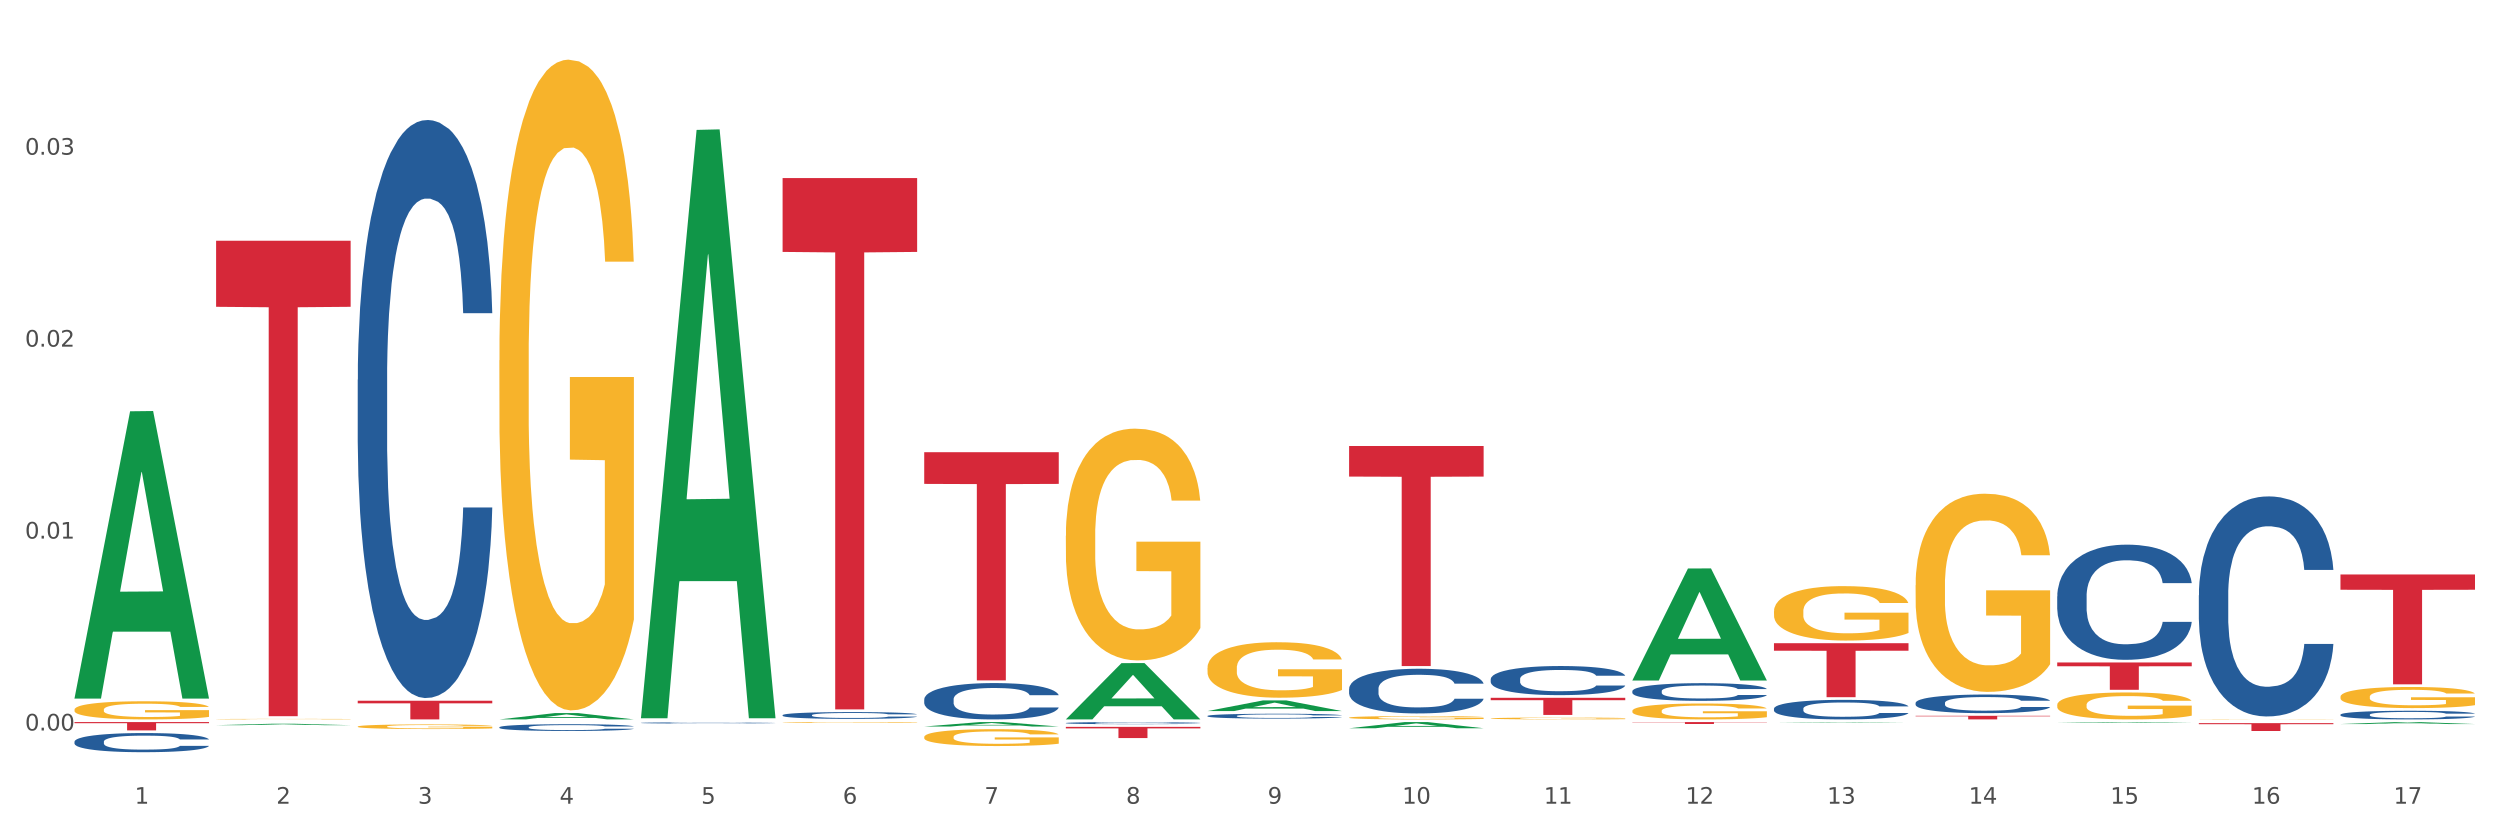
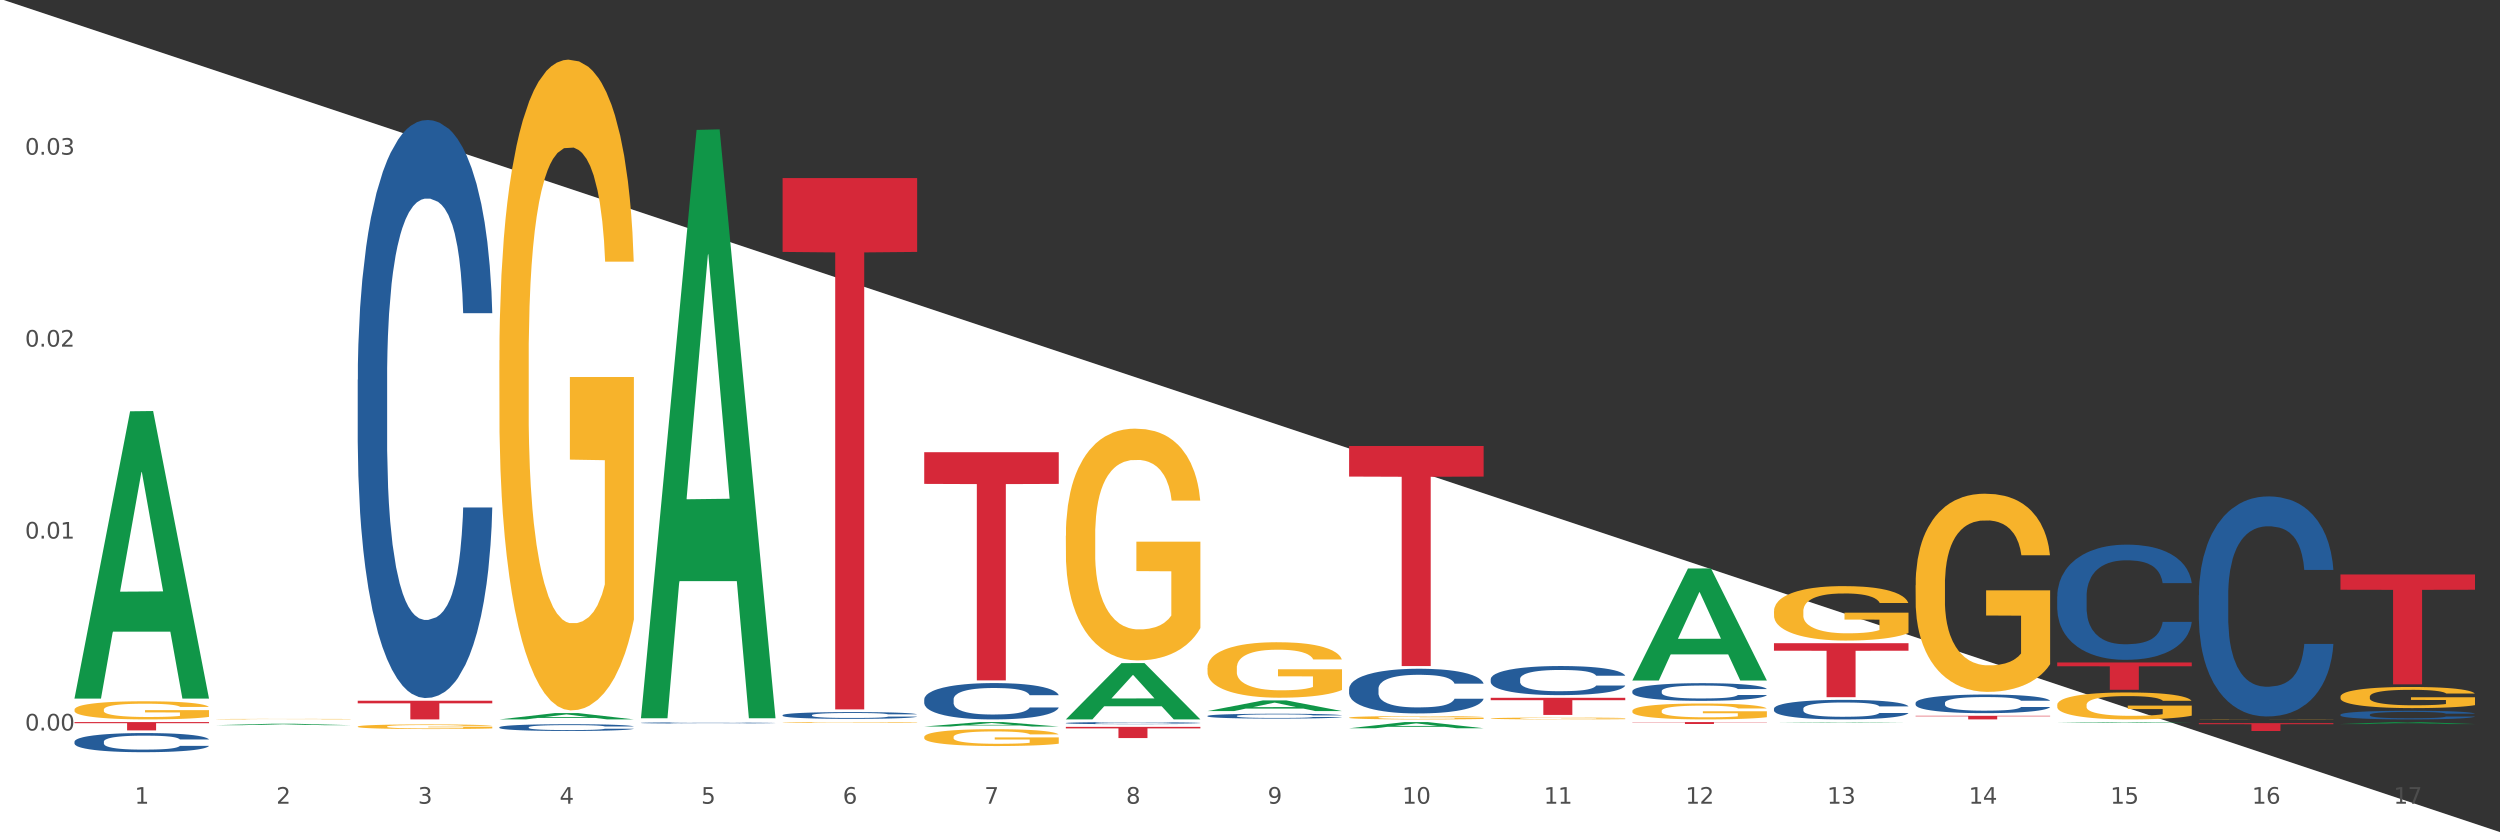
<svg xmlns="http://www.w3.org/2000/svg" xmlns:xlink="http://www.w3.org/1999/xlink" width="1080pt" height="360pt" viewBox="0 0 1080 360" version="1.1">
  <rect x="0" y="0" width="1080" height="360" fill="#333333" stroke="none" />
  <defs>
    <style type="text/css">*{stroke-linejoin: round; stroke-linecap: butt}</style>
  </defs>
  <g id="figure_1">
    <g id="patch_1">
-       <path d="M 0 360  L 1080 360  L 1080 0  L 0 0  z " style="fill: #ffffff; stroke: #ffffff; stroke-linejoin: miter" />
+       <path d="M 0 360  L 1080 360  L 0 0  z " style="fill: #ffffff; stroke: #ffffff; stroke-linejoin: miter" />
    </g>
    <g id="axes_1">
      <g id="matplotlib.axis_1">
        <g id="xtick_1">
          <g id="text_1">
            <g style="fill: #4d4d4d" transform="translate(58.182 347.204) scale(0.096 -0.096)">
              <defs>
                <path id="DejaVuSans-31" d="M 794 531  L 1825 531  L 1825 4091  L 703 3866  L 703 4441  L 1819 4666  L 2450 4666  L 2450 531  L 3481 531  L 3481 0  L 794 0  L 794 531  z " transform="scale(0.016)" />
              </defs>
              <use xlink:href="#DejaVuSans-31" />
            </g>
          </g>
        </g>
        <g id="xtick_2">
          <g id="text_2">
            <g style="fill: #4d4d4d" transform="translate(119.364 347.204) scale(0.096 -0.096)">
              <defs>
                <path id="DejaVuSans-32" d="M 1228 531  L 3431 531  L 3431 0  L 469 0  L 469 531  Q 828 903 1448 1529  Q 2069 2156 2228 2338  Q 2531 2678 2651 2914  Q 2772 3150 2772 3378  Q 2772 3750 2511 3984  Q 2250 4219 1831 4219  Q 1534 4219 1204 4116  Q 875 4013 500 3803  L 500 4441  Q 881 4594 1212 4672  Q 1544 4750 1819 4750  Q 2544 4750 2975 4387  Q 3406 4025 3406 3419  Q 3406 3131 3298 2873  Q 3191 2616 2906 2266  Q 2828 2175 2409 1742  Q 1991 1309 1228 531  z " transform="scale(0.016)" />
              </defs>
              <use xlink:href="#DejaVuSans-32" />
            </g>
          </g>
        </g>
        <g id="xtick_3">
          <g id="text_3">
            <g style="fill: #4d4d4d" transform="translate(180.545 347.204) scale(0.096 -0.096)">
              <defs>
                <path id="DejaVuSans-33" d="M 2597 2516  Q 3050 2419 3304 2112  Q 3559 1806 3559 1356  Q 3559 666 3084 287  Q 2609 -91 1734 -91  Q 1441 -91 1130 -33  Q 819 25 488 141  L 488 750  Q 750 597 1062 519  Q 1375 441 1716 441  Q 2309 441 2620 675  Q 2931 909 2931 1356  Q 2931 1769 2642 2001  Q 2353 2234 1838 2234  L 1294 2234  L 1294 2753  L 1863 2753  Q 2328 2753 2575 2939  Q 2822 3125 2822 3475  Q 2822 3834 2567 4026  Q 2313 4219 1838 4219  Q 1578 4219 1281 4162  Q 984 4106 628 3988  L 628 4550  Q 988 4650 1302 4700  Q 1616 4750 1894 4750  Q 2613 4750 3031 4423  Q 3450 4097 3450 3541  Q 3450 3153 3228 2886  Q 3006 2619 2597 2516  z " transform="scale(0.016)" />
              </defs>
              <use xlink:href="#DejaVuSans-33" />
            </g>
          </g>
        </g>
        <g id="xtick_4">
          <g id="text_4">
            <g style="fill: #4d4d4d" transform="translate(241.726 347.204) scale(0.096 -0.096)">
              <defs>
                <path id="DejaVuSans-34" d="M 2419 4116  L 825 1625  L 2419 1625  L 2419 4116  z M 2253 4666  L 3047 4666  L 3047 1625  L 3713 1625  L 3713 1100  L 3047 1100  L 3047 0  L 2419 0  L 2419 1100  L 313 1100  L 313 1709  L 2253 4666  z " transform="scale(0.016)" />
              </defs>
              <use xlink:href="#DejaVuSans-34" />
            </g>
          </g>
        </g>
        <g id="xtick_5">
          <g id="text_5">
            <g style="fill: #4d4d4d" transform="translate(302.908 347.204) scale(0.096 -0.096)">
              <defs>
                <path id="DejaVuSans-35" d="M 691 4666  L 3169 4666  L 3169 4134  L 1269 4134  L 1269 2991  Q 1406 3038 1543 3061  Q 1681 3084 1819 3084  Q 2600 3084 3056 2656  Q 3513 2228 3513 1497  Q 3513 744 3044 326  Q 2575 -91 1722 -91  Q 1428 -91 1123 -41  Q 819 9 494 109  L 494 744  Q 775 591 1075 516  Q 1375 441 1709 441  Q 2250 441 2565 725  Q 2881 1009 2881 1497  Q 2881 1984 2565 2268  Q 2250 2553 1709 2553  Q 1456 2553 1204 2497  Q 953 2441 691 2322  L 691 4666  z " transform="scale(0.016)" />
              </defs>
              <use xlink:href="#DejaVuSans-35" />
            </g>
          </g>
        </g>
        <g id="xtick_6">
          <g id="text_6">
            <g style="fill: #4d4d4d" transform="translate(364.089 347.204) scale(0.096 -0.096)">
              <defs>
                <path id="DejaVuSans-36" d="M 2113 2584  Q 1688 2584 1439 2293  Q 1191 2003 1191 1497  Q 1191 994 1439 701  Q 1688 409 2113 409  Q 2538 409 2786 701  Q 3034 994 3034 1497  Q 3034 2003 2786 2293  Q 2538 2584 2113 2584  z M 3366 4563  L 3366 3988  Q 3128 4100 2886 4159  Q 2644 4219 2406 4219  Q 1781 4219 1451 3797  Q 1122 3375 1075 2522  Q 1259 2794 1537 2939  Q 1816 3084 2150 3084  Q 2853 3084 3261 2657  Q 3669 2231 3669 1497  Q 3669 778 3244 343  Q 2819 -91 2113 -91  Q 1303 -91 875 529  Q 447 1150 447 2328  Q 447 3434 972 4092  Q 1497 4750 2381 4750  Q 2619 4750 2861 4703  Q 3103 4656 3366 4563  z " transform="scale(0.016)" />
              </defs>
              <use xlink:href="#DejaVuSans-36" />
            </g>
          </g>
        </g>
        <g id="xtick_7">
          <g id="text_7">
            <g style="fill: #4d4d4d" transform="translate(425.271 347.204) scale(0.096 -0.096)">
              <defs>
                <path id="DejaVuSans-37" d="M 525 4666  L 3525 4666  L 3525 4397  L 1831 0  L 1172 0  L 2766 4134  L 525 4134  L 525 4666  z " transform="scale(0.016)" />
              </defs>
              <use xlink:href="#DejaVuSans-37" />
            </g>
          </g>
        </g>
        <g id="xtick_8">
          <g id="text_8">
            <g style="fill: #4d4d4d" transform="translate(486.452 347.204) scale(0.096 -0.096)">
              <defs>
                <path id="DejaVuSans-38" d="M 2034 2216  Q 1584 2216 1326 1975  Q 1069 1734 1069 1313  Q 1069 891 1326 650  Q 1584 409 2034 409  Q 2484 409 2743 651  Q 3003 894 3003 1313  Q 3003 1734 2745 1975  Q 2488 2216 2034 2216  z M 1403 2484  Q 997 2584 770 2862  Q 544 3141 544 3541  Q 544 4100 942 4425  Q 1341 4750 2034 4750  Q 2731 4750 3128 4425  Q 3525 4100 3525 3541  Q 3525 3141 3298 2862  Q 3072 2584 2669 2484  Q 3125 2378 3379 2068  Q 3634 1759 3634 1313  Q 3634 634 3220 271  Q 2806 -91 2034 -91  Q 1263 -91 848 271  Q 434 634 434 1313  Q 434 1759 690 2068  Q 947 2378 1403 2484  z M 1172 3481  Q 1172 3119 1398 2916  Q 1625 2713 2034 2713  Q 2441 2713 2670 2916  Q 2900 3119 2900 3481  Q 2900 3844 2670 4047  Q 2441 4250 2034 4250  Q 1625 4250 1398 4047  Q 1172 3844 1172 3481  z " transform="scale(0.016)" />
              </defs>
              <use xlink:href="#DejaVuSans-38" />
            </g>
          </g>
        </g>
        <g id="xtick_9">
          <g id="text_9">
            <g style="fill: #4d4d4d" transform="translate(547.634 347.204) scale(0.096 -0.096)">
              <defs>
                <path id="DejaVuSans-39" d="M 703 97  L 703 672  Q 941 559 1184 500  Q 1428 441 1663 441  Q 2288 441 2617 861  Q 2947 1281 2994 2138  Q 2813 1869 2534 1725  Q 2256 1581 1919 1581  Q 1219 1581 811 2004  Q 403 2428 403 3163  Q 403 3881 828 4315  Q 1253 4750 1959 4750  Q 2769 4750 3195 4129  Q 3622 3509 3622 2328  Q 3622 1225 3098 567  Q 2575 -91 1691 -91  Q 1453 -91 1209 -44  Q 966 3 703 97  z M 1959 2075  Q 2384 2075 2632 2365  Q 2881 2656 2881 3163  Q 2881 3666 2632 3958  Q 2384 4250 1959 4250  Q 1534 4250 1286 3958  Q 1038 3666 1038 3163  Q 1038 2656 1286 2365  Q 1534 2075 1959 2075  z " transform="scale(0.016)" />
              </defs>
              <use xlink:href="#DejaVuSans-39" />
            </g>
          </g>
        </g>
        <g id="xtick_10">
          <g id="text_10">
            <g style="fill: #4d4d4d" transform="translate(605.761 347.204) scale(0.096 -0.096)">
              <defs>
                <path id="DejaVuSans-30" d="M 2034 4250  Q 1547 4250 1301 3770  Q 1056 3291 1056 2328  Q 1056 1369 1301 889  Q 1547 409 2034 409  Q 2525 409 2770 889  Q 3016 1369 3016 2328  Q 3016 3291 2770 3770  Q 2525 4250 2034 4250  z M 2034 4750  Q 2819 4750 3233 4129  Q 3647 3509 3647 2328  Q 3647 1150 3233 529  Q 2819 -91 2034 -91  Q 1250 -91 836 529  Q 422 1150 422 2328  Q 422 3509 836 4129  Q 1250 4750 2034 4750  z " transform="scale(0.016)" />
              </defs>
              <use xlink:href="#DejaVuSans-31" />
              <use xlink:href="#DejaVuSans-30" transform="translate(63.623 0)" />
            </g>
          </g>
        </g>
        <g id="xtick_11">
          <g id="text_11">
            <g style="fill: #4d4d4d" transform="translate(666.942 347.204) scale(0.096 -0.096)">
              <use xlink:href="#DejaVuSans-31" />
              <use xlink:href="#DejaVuSans-31" transform="translate(63.623 0)" />
            </g>
          </g>
        </g>
        <g id="xtick_12">
          <g id="text_12">
            <g style="fill: #4d4d4d" transform="translate(728.124 347.204) scale(0.096 -0.096)">
              <use xlink:href="#DejaVuSans-31" />
              <use xlink:href="#DejaVuSans-32" transform="translate(63.623 0)" />
            </g>
          </g>
        </g>
        <g id="xtick_13">
          <g id="text_13">
            <g style="fill: #4d4d4d" transform="translate(789.305 347.204) scale(0.096 -0.096)">
              <use xlink:href="#DejaVuSans-31" />
              <use xlink:href="#DejaVuSans-33" transform="translate(63.623 0)" />
            </g>
          </g>
        </g>
        <g id="xtick_14">
          <g id="text_14">
            <g style="fill: #4d4d4d" transform="translate(850.487 347.204) scale(0.096 -0.096)">
              <use xlink:href="#DejaVuSans-31" />
              <use xlink:href="#DejaVuSans-34" transform="translate(63.623 0)" />
            </g>
          </g>
        </g>
        <g id="xtick_15">
          <g id="text_15">
            <g style="fill: #4d4d4d" transform="translate(911.668 347.204) scale(0.096 -0.096)">
              <use xlink:href="#DejaVuSans-31" />
              <use xlink:href="#DejaVuSans-35" transform="translate(63.623 0)" />
            </g>
          </g>
        </g>
        <g id="xtick_16">
          <g id="text_16">
            <g style="fill: #4d4d4d" transform="translate(972.849 347.204) scale(0.096 -0.096)">
              <use xlink:href="#DejaVuSans-31" />
              <use xlink:href="#DejaVuSans-36" transform="translate(63.623 0)" />
            </g>
          </g>
        </g>
        <g id="xtick_17">
          <g id="text_17">
            <g style="fill: #4d4d4d" transform="translate(1034.031 347.204) scale(0.096 -0.096)">
              <use xlink:href="#DejaVuSans-31" />
              <use xlink:href="#DejaVuSans-37" transform="translate(63.623 0)" />
            </g>
          </g>
        </g>
        <g id="xtick_18" />
        <g id="xtick_19" />
        <g id="xtick_20" />
        <g id="xtick_21" />
        <g id="xtick_22" />
        <g id="xtick_23" />
        <g id="xtick_24" />
        <g id="xtick_25" />
        <g id="xtick_26" />
        <g id="xtick_27" />
        <g id="xtick_28" />
        <g id="xtick_29" />
        <g id="xtick_30" />
        <g id="xtick_31" />
        <g id="xtick_32" />
        <g id="xtick_33" />
      </g>
      <g id="matplotlib.axis_2">
        <g id="ytick_1">
          <g id="text_18">
            <g style="fill: #4d4d4d" transform="translate(10.8 315.58) scale(0.096 -0.096)">
              <defs>
                <path id="DejaVuSans-2e" d="M 684 794  L 1344 794  L 1344 0  L 684 0  L 684 794  z " transform="scale(0.016)" />
              </defs>
              <use xlink:href="#DejaVuSans-30" />
              <use xlink:href="#DejaVuSans-2e" transform="translate(63.623 0)" />
              <use xlink:href="#DejaVuSans-30" transform="translate(95.41 0)" />
              <use xlink:href="#DejaVuSans-30" transform="translate(159.033 0)" />
            </g>
          </g>
        </g>
        <g id="ytick_2">
          <g id="text_19">
            <g style="fill: #4d4d4d" transform="translate(10.8 232.664) scale(0.096 -0.096)">
              <use xlink:href="#DejaVuSans-30" />
              <use xlink:href="#DejaVuSans-2e" transform="translate(63.623 0)" />
              <use xlink:href="#DejaVuSans-30" transform="translate(95.41 0)" />
              <use xlink:href="#DejaVuSans-31" transform="translate(159.033 0)" />
            </g>
          </g>
        </g>
        <g id="ytick_3">
          <g id="text_20">
            <g style="fill: #4d4d4d" transform="translate(10.8 149.748) scale(0.096 -0.096)">
              <use xlink:href="#DejaVuSans-30" />
              <use xlink:href="#DejaVuSans-2e" transform="translate(63.623 0)" />
              <use xlink:href="#DejaVuSans-30" transform="translate(95.41 0)" />
              <use xlink:href="#DejaVuSans-32" transform="translate(159.033 0)" />
            </g>
          </g>
        </g>
        <g id="ytick_4">
          <g id="text_21">
            <g style="fill: #4d4d4d" transform="translate(10.8 66.831) scale(0.096 -0.096)">
              <use xlink:href="#DejaVuSans-30" />
              <use xlink:href="#DejaVuSans-2e" transform="translate(63.623 0)" />
              <use xlink:href="#DejaVuSans-30" transform="translate(95.41 0)" />
              <use xlink:href="#DejaVuSans-33" transform="translate(159.033 0)" />
            </g>
          </g>
        </g>
        <g id="ytick_5" />
        <g id="ytick_6" />
        <g id="ytick_7" />
        <g id="ytick_8" />
      </g>
      <g id="PolyCollection_1">
        <path d="M 32.175 301.57  L 32.235 301.453  L 56.203 177.675  L 66.15 177.559  L 90.297 301.803  L 78.793 301.803  L 73.58 272.871  L 48.833 272.871  L 48.653 273.338  L 43.62 301.803  L 32.175 301.803  L 32.175 301.57  L 51.949 255.605  L 70.464 255.489  L 61.296 204.041  L 61.176 203.808  L 61.056 204.158  L 51.889 255.489  L 51.949 255.605  L 32.175 301.57  z " clip-path="url(#p20d94ab365)" style="fill: #109648" />
        <path d="M 827.533 309.23  L 885.656 309.23  L 885.656 309.447  L 862.792 309.448  L 862.792 310.788  L 850.259 310.788  L 850.259 309.448  L 827.533 309.447  L 827.533 309.232  L 827.533 309.23  z " clip-path="url(#p20d94ab365)" style="fill: #d62839" />
        <path d="M 888.715 286.192  L 946.837 286.192  L 946.837 287.833  L 923.974 287.844  L 923.974 297.999  L 911.44 297.999  L 911.44 287.844  L 888.715 287.833  L 888.715 286.203  L 888.715 286.192  z " clip-path="url(#p20d94ab365)" style="fill: #d62839" />
        <path d="M 32.175 306.571  L 32.244 306.564  L 32.244 306.306  L 32.381 306.084  L 33.067 305.547  L 34.096 305.103  L 34.851 304.867  L 35.606 304.674  L 36.498 304.48  L 37.596 304.28  L 39.586 303.986  L 40.821 303.836  L 42.331 303.678  L 45.076 303.449  L 47.066 303.32  L 49.124 303.213  L 52.487 303.084  L 54.683 303.027  L 57.016 302.984  L 59.829 302.955  L 61.957 302.948  L 66.623 302.97  L 70.603 303.034  L 72.524 303.084  L 74.995 303.17  L 76.299 303.227  L 78.426 303.342  L 80.622 303.492  L 82.131 303.621  L 84.396 303.865  L 86.111 304.108  L 87.69 304.409  L 88.513 304.616  L 89.131 304.81  L 89.68 305.032  L 90.229 305.382  L 77.877 305.382  L 77.397 305.132  L 76.642 304.896  L 75.544 304.666  L 74.583 304.523  L 72.936 304.344  L 71.426 304.23  L 69.848 304.144  L 67.927 304.072  L 66.417 304.036  L 64.29 304.008  L 60.104 304.015  L 57.29 304.072  L 55.369 304.144  L 54.134 304.208  L 53.036 304.28  L 51.801 304.38  L 50.36 304.53  L 49.33 304.666  L 48.301 304.838  L 47.478 305.01  L 46.723 305.211  L 46.105 305.425  L 45.625 305.647  L 45.213 305.919  L 44.87 306.371  L 44.87 307.351  L 45.007 307.573  L 45.35 307.867  L 45.762 308.089  L 46.448 308.354  L 47.066 308.533  L 48.232 308.791  L 49.536 309.005  L 50.566 309.141  L 51.595 309.256  L 53.379 309.414  L 55.369 309.542  L 57.085 309.621  L 59.418 309.693  L 60.996 309.721  L 62.368 309.736  L 65.731 309.736  L 68.133 309.714  L 70.809 309.664  L 72.868 309.6  L 74.583 309.521  L 76.504 309.392  L 77.74 309.27  L 77.74 307.774  L 62.643 307.767  L 62.643 306.772  L 90.297 306.772  L 90.297 309.693  L 89.131 309.843  L 87.827 309.979  L 86.455 310.101  L 84.396 310.251  L 81.926 310.395  L 79.73 310.495  L 77.397 310.581  L 74.652 310.659  L 71.083 310.731  L 68.887 310.76  L 66.143 310.781  L 62.917 310.788  L 60.104 310.774  L 57.359 310.738  L 54.477 310.674  L 51.663 310.581  L 49.536 310.488  L 47.409 310.373  L 45.144 310.223  L 43.36 310.079  L 41.988 309.951  L 40.478 309.786  L 38.831 309.571  L 37.596 309.378  L 36.498 309.177  L 35.332 308.92  L 34.508 308.698  L 33.685 308.418  L 33.204 308.211  L 32.655 307.888  L 32.244 307.437  L 32.175 306.571  z " clip-path="url(#p20d94ab365)" style="fill: #f7b32b" />
        <path d="M 949.896 312.392  L 1008.019 312.392  L 1008.019 312.866  L 985.155 312.869  L 985.155 315.801  L 972.622 315.801  L 972.622 312.869  L 949.896 312.866  L 949.896 312.395  L 949.896 312.392  z " clip-path="url(#p20d94ab365)" style="fill: #d62839" />
        <path d="M 1011.078 248.179  L 1069.2 248.179  L 1069.2 254.773  L 1046.337 254.817  L 1046.337 295.626  L 1033.803 295.626  L 1033.803 254.817  L 1011.078 254.773  L 1011.078 248.224  L 1011.078 248.179  z " clip-path="url(#p20d94ab365)" style="fill: #d62839" />
        <path d="M 460.445 313.995  L 518.567 313.995  L 518.567 314.669  L 495.704 314.673  L 495.704 318.841  L 483.17 318.841  L 483.17 314.673  L 460.445 314.669  L 460.445 314  L 460.445 313.995  z " clip-path="url(#p20d94ab365)" style="fill: #d62839" />
        <path d="M 766.352 277.875  L 824.474 277.875  L 824.474 281.115  L 801.611 281.137  L 801.611 301.191  L 789.078 301.191  L 789.078 281.137  L 766.352 281.115  L 766.352 277.897  L 766.352 277.875  z " clip-path="url(#p20d94ab365)" style="fill: #d62839" />
        <path d="M 399.263 195.337  L 457.386 195.337  L 457.386 209.04  L 434.523 209.132  L 434.523 293.943  L 421.989 293.943  L 421.989 209.132  L 399.263 209.04  L 399.263 195.429  L 399.263 195.337  z " clip-path="url(#p20d94ab365)" style="fill: #d62839" />
        <path d="M 154.538 302.706  L 212.66 302.706  L 212.66 303.829  L 189.797 303.837  L 189.797 310.788  L 177.263 310.788  L 177.263 303.837  L 154.538 303.829  L 154.538 302.714  L 154.538 302.706  z " clip-path="url(#p20d94ab365)" style="fill: #d62839" />
-         <path d="M 93.356 103.993  L 151.479 103.993  L 151.479 132.54  L 128.615 132.733  L 128.615 309.412  L 116.082 309.412  L 116.082 132.733  L 93.356 132.54  L 93.356 104.186  L 93.356 103.993  z " clip-path="url(#p20d94ab365)" style="fill: #d62839" />
        <path d="M 32.175 311.933  L 90.297 311.933  L 90.297 312.433  L 67.434 312.436  L 67.434 315.531  L 54.901 315.531  L 54.901 312.436  L 32.175 312.433  L 32.175 311.936  L 32.175 311.933  z " clip-path="url(#p20d94ab365)" style="fill: #d62839" />
        <path d="M 643.989 301.444  L 702.112 301.444  L 702.112 302.473  L 679.248 302.48  L 679.248 308.847  L 666.715 308.847  L 666.715 302.48  L 643.989 302.473  L 643.989 301.451  L 643.989 301.444  z " clip-path="url(#p20d94ab365)" style="fill: #d62839" />
        <path d="M 1011.078 300.99  L 1011.146 300.982  L 1011.146 300.681  L 1011.284 300.423  L 1011.97 299.797  L 1012.999 299.28  L 1013.754 299.005  L 1014.509 298.78  L 1015.401 298.555  L 1016.499 298.321  L 1018.489 297.98  L 1019.724 297.804  L 1021.234 297.621  L 1023.978 297.354  L 1025.969 297.204  L 1028.027 297.079  L 1031.39 296.929  L 1033.585 296.862  L 1035.919 296.812  L 1038.732 296.779  L 1040.859 296.77  L 1045.526 296.795  L 1049.506 296.871  L 1051.427 296.929  L 1053.897 297.029  L 1055.201 297.096  L 1057.328 297.229  L 1059.524 297.404  L 1061.034 297.554  L 1063.299 297.838  L 1065.014 298.121  L 1066.592 298.472  L 1067.416 298.713  L 1068.033 298.939  L 1068.582 299.197  L 1069.131 299.606  L 1056.78 299.606  L 1056.299 299.314  L 1055.544 299.039  L 1054.446 298.772  L 1053.486 298.605  L 1051.839 298.396  L 1050.329 298.263  L 1048.751 298.163  L 1046.829 298.08  L 1045.32 298.038  L 1043.192 298.005  L 1039.007 298.013  L 1036.193 298.08  L 1034.272 298.163  L 1033.037 298.238  L 1031.939 298.321  L 1030.703 298.438  L 1029.262 298.613  L 1028.233 298.772  L 1027.204 298.972  L 1026.38 299.172  L 1025.625 299.405  L 1025.008 299.656  L 1024.527 299.914  L 1024.116 300.231  L 1023.773 300.756  L 1023.773 301.899  L 1023.91 302.157  L 1024.253 302.499  L 1024.665 302.758  L 1025.351 303.066  L 1025.969 303.275  L 1027.135 303.575  L 1028.439 303.825  L 1029.468 303.983  L 1030.498 304.117  L 1032.282 304.3  L 1034.272 304.45  L 1035.987 304.542  L 1038.32 304.626  L 1039.899 304.659  L 1041.271 304.676  L 1044.634 304.676  L 1047.035 304.651  L 1049.712 304.592  L 1051.77 304.517  L 1053.486 304.425  L 1055.407 304.275  L 1056.642 304.134  L 1056.642 302.391  L 1041.546 302.382  L 1041.546 301.223  L 1069.2 301.223  L 1069.2 304.626  L 1068.033 304.801  L 1066.73 304.959  L 1065.357 305.101  L 1063.299 305.276  L 1060.828 305.443  L 1058.632 305.559  L 1056.299 305.66  L 1053.554 305.751  L 1049.986 305.835  L 1047.79 305.868  L 1045.045 305.893  L 1041.82 305.901  L 1039.007 305.885  L 1036.262 305.843  L 1033.38 305.768  L 1030.566 305.66  L 1028.439 305.551  L 1026.312 305.418  L 1024.047 305.243  L 1022.263 305.076  L 1020.891 304.926  L 1019.381 304.734  L 1017.734 304.484  L 1016.499 304.259  L 1015.401 304.025  L 1014.234 303.725  L 1013.411 303.466  L 1012.587 303.141  L 1012.107 302.899  L 1011.558 302.524  L 1011.146 301.999  L 1011.078 300.99  z " clip-path="url(#p20d94ab365)" style="fill: #f7b32b" />
        <path d="M 949.896 310.719  L 949.965 310.718  L 949.965 310.714  L 950.102 310.711  L 950.788 310.702  L 951.818 310.694  L 952.572 310.69  L 953.327 310.687  L 954.219 310.684  L 955.317 310.681  L 957.307 310.676  L 958.543 310.673  L 960.052 310.671  L 962.797 310.667  L 964.787 310.665  L 966.846 310.663  L 970.208 310.661  L 972.404 310.66  L 974.737 310.659  L 977.551 310.659  L 979.678 310.659  L 984.344 310.659  L 988.324 310.66  L 990.246 310.661  L 992.716 310.662  L 994.02 310.663  L 996.147 310.665  L 998.343 310.668  L 999.853 310.67  L 1002.117 310.674  L 1003.833 310.678  L 1005.411 310.683  L 1006.234 310.686  L 1006.852 310.689  L 1007.401 310.693  L 1007.95 310.699  L 995.598 310.699  L 995.118 310.695  L 994.363 310.691  L 993.265 310.687  L 992.304 310.685  L 990.657 310.682  L 989.148 310.68  L 987.569 310.678  L 985.648 310.677  L 984.138 310.677  L 982.011 310.676  L 977.825 310.676  L 975.012 310.677  L 973.09 310.678  L 971.855 310.68  L 970.757 310.681  L 969.522 310.682  L 968.081 310.685  L 967.052 310.687  L 966.022 310.69  L 965.199 310.693  L 964.444 310.696  L 963.826 310.7  L 963.346 310.703  L 962.934 310.708  L 962.591 310.715  L 962.591 310.731  L 962.728 310.735  L 963.072 310.74  L 963.483 310.744  L 964.169 310.748  L 964.787 310.751  L 965.954 310.755  L 967.257 310.759  L 968.287 310.761  L 969.316 310.763  L 971.1 310.766  L 973.09 310.768  L 974.806 310.769  L 977.139 310.77  L 978.717 310.771  L 980.09 310.771  L 983.452 310.771  L 985.854 310.771  L 988.53 310.77  L 990.589 310.769  L 992.304 310.767  L 994.226 310.765  L 995.461 310.763  L 995.461 310.738  L 980.364 310.738  L 980.364 310.722  L 1008.019 310.722  L 1008.019 310.77  L 1006.852 310.773  L 1005.548 310.775  L 1004.176 310.777  L 1002.117 310.779  L 999.647 310.782  L 997.451 310.783  L 995.118 310.785  L 992.373 310.786  L 988.805 310.787  L 986.609 310.788  L 983.864 310.788  L 980.639 310.788  L 977.825 310.788  L 975.08 310.787  L 972.198 310.786  L 969.385 310.785  L 967.257 310.783  L 965.13 310.781  L 962.866 310.779  L 961.082 310.777  L 959.709 310.774  L 958.199 310.772  L 956.553 310.768  L 955.317 310.765  L 954.219 310.762  L 953.053 310.757  L 952.229 310.754  L 951.406 310.749  L 950.926 310.746  L 950.377 310.74  L 949.965 310.733  L 949.896 310.719  z " clip-path="url(#p20d94ab365)" style="fill: #f7b32b" />
        <path d="M 338.082 76.926  L 396.204 76.926  L 396.204 108.825  L 373.341 109.041  L 373.341 306.473  L 360.808 306.473  L 360.808 109.041  L 338.082 108.825  L 338.082 77.141  L 338.082 76.926  z " clip-path="url(#p20d94ab365)" style="fill: #d62839" />
        <path d="M 888.715 304.524  L 888.783 304.514  L 888.783 304.131  L 888.921 303.801  L 889.607 303.004  L 890.636 302.344  L 891.391 301.993  L 892.146 301.706  L 893.038 301.419  L 894.136 301.121  L 896.126 300.685  L 897.361 300.462  L 898.871 300.228  L 901.616 299.888  L 903.606 299.696  L 905.664 299.537  L 909.027 299.345  L 911.223 299.26  L 913.556 299.196  L 916.369 299.154  L 918.497 299.143  L 923.163 299.175  L 927.143 299.271  L 929.064 299.345  L 931.535 299.473  L 932.838 299.558  L 934.966 299.728  L 937.162 299.952  L 938.671 300.143  L 940.936 300.505  L 942.651 300.866  L 944.23 301.313  L 945.053 301.621  L 945.671 301.908  L 946.22 302.238  L 946.769 302.759  L 934.417 302.759  L 933.936 302.387  L 933.182 302.036  L 932.084 301.696  L 931.123 301.483  L 929.476 301.217  L 927.966 301.047  L 926.388 300.919  L 924.467 300.813  L 922.957 300.76  L 920.83 300.717  L 916.644 300.728  L 913.83 300.813  L 911.909 300.919  L 910.674 301.015  L 909.576 301.121  L 908.341 301.27  L 906.899 301.494  L 905.87 301.696  L 904.841 301.951  L 904.017 302.206  L 903.263 302.504  L 902.645 302.823  L 902.165 303.153  L 901.753 303.557  L 901.41 304.227  L 901.41 305.684  L 901.547 306.013  L 901.89 306.449  L 902.302 306.779  L 902.988 307.172  L 903.606 307.438  L 904.772 307.821  L 906.076 308.14  L 907.105 308.342  L 908.135 308.512  L 909.919 308.746  L 911.909 308.938  L 913.624 309.055  L 915.958 309.161  L 917.536 309.204  L 918.908 309.225  L 922.271 309.225  L 924.672 309.193  L 927.349 309.119  L 929.407 309.023  L 931.123 308.906  L 933.044 308.715  L 934.279 308.534  L 934.279 306.311  L 919.183 306.3  L 919.183 304.822  L 946.837 304.822  L 946.837 309.161  L 945.671 309.385  L 944.367 309.587  L 942.994 309.767  L 940.936 309.991  L 938.465 310.203  L 936.269 310.352  L 933.936 310.48  L 931.191 310.597  L 927.623 310.703  L 925.427 310.746  L 922.682 310.778  L 919.457 310.788  L 916.644 310.767  L 913.899 310.714  L 911.017 310.618  L 908.203 310.48  L 906.076 310.342  L 903.949 310.171  L 901.684 309.948  L 899.9 309.735  L 898.528 309.544  L 897.018 309.299  L 895.371 308.98  L 894.136 308.693  L 893.038 308.395  L 891.871 308.013  L 891.048 307.683  L 890.224 307.268  L 889.744 306.96  L 889.195 306.481  L 888.783 305.811  L 888.715 304.524  z " clip-path="url(#p20d94ab365)" style="fill: #f7b32b" />
        <path d="M 1011.078 308.728  L 1011.146 308.724  L 1011.146 308.628  L 1011.352 308.499  L 1012.108 308.259  L 1013.07 308.078  L 1014.719 307.866  L 1015.612 307.777  L 1016.78 307.678  L 1019.185 307.518  L 1021.933 307.381  L 1023.856 307.306  L 1025.299 307.258  L 1028.528 307.173  L 1030.383 307.135  L 1032.307 307.104  L 1033.956 307.084  L 1036.704 307.06  L 1038.902 307.049  L 1041.444 307.046  L 1043.574 307.049  L 1046.391 307.063  L 1050.513 307.104  L 1052.093 307.128  L 1054.223 307.169  L 1056.421 307.224  L 1058.208 307.278  L 1060.269 307.357  L 1062.398 307.46  L 1064.46 307.589  L 1065.902 307.709  L 1067.07 307.836  L 1068.101 307.989  L 1068.856 308.157  L 1069.2 308.297  L 1056.627 308.297  L 1056.284 308.17  L 1055.597 308.034  L 1054.91 307.941  L 1054.154 307.866  L 1052.986 307.781  L 1051.956 307.726  L 1050.238 307.661  L 1048.658 307.62  L 1047.353 307.596  L 1045.772 307.576  L 1042.406 307.555  L 1040.001 307.555  L 1038.49 307.562  L 1036.635 307.579  L 1035.055 307.603  L 1033.2 307.644  L 1031.757 307.689  L 1030.314 307.747  L 1029.49 307.788  L 1028.253 307.863  L 1027.429 307.924  L 1026.33 308.03  L 1025.711 308.106  L 1024.612 308.3  L 1024.131 308.444  L 1023.925 308.543  L 1023.788 308.652  L 1023.788 309.185  L 1024.2 309.425  L 1024.543 309.527  L 1025.093 309.643  L 1026.124 309.794  L 1027.635 309.941  L 1029.215 310.047  L 1030.52 310.112  L 1031.757 310.159  L 1032.994 310.197  L 1034.505 310.231  L 1035.742 310.252  L 1037.597 310.272  L 1039.795 310.283  L 1041.513 310.283  L 1045.017 310.265  L 1046.597 310.248  L 1048.108 310.224  L 1049.757 310.187  L 1051.063 310.146  L 1051.818 310.115  L 1053.055 310.05  L 1054.017 309.982  L 1054.841 309.903  L 1055.391 309.835  L 1056.009 309.732  L 1056.49 309.616  L 1056.627 309.555  L 1069.2 309.555  L 1068.925 309.678  L 1068.444 309.797  L 1067.482 309.958  L 1066.727 310.05  L 1065.559 310.163  L 1064.322 310.259  L 1062.605 310.365  L 1061.024 310.443  L 1059.376 310.511  L 1057.589 310.573  L 1054.36 310.658  L 1053.192 310.682  L 1050.719 310.723  L 1048.795 310.747  L 1045.979 310.771  L 1043.093 310.785  L 1040.07 310.788  L 1037.391 310.781  L 1034.437 310.761  L 1032.582 310.74  L 1030.52 310.71  L 1028.116 310.662  L 1025.849 310.604  L 1023.719 310.535  L 1021.727 310.457  L 1019.872 310.368  L 1017.467 310.221  L 1015.681 310.077  L 1014.375 309.944  L 1013.482 309.831  L 1012.589 309.688  L 1012.108 309.589  L 1011.352 309.35  L 1011.078 309.127  L 1011.078 308.728  z " clip-path="url(#p20d94ab365)" style="fill: #255c99" />
        <path d="M 888.715 257.644  L 888.784 257.598  L 888.784 256.326  L 888.99 254.599  L 889.745 251.417  L 890.707 249.009  L 892.356 246.191  L 893.249 245.01  L 894.417 243.692  L 896.822 241.556  L 899.57 239.738  L 901.493 238.738  L 902.936 238.102  L 906.165 236.966  L 908.02 236.466  L 909.944 236.057  L 911.593 235.784  L 914.341 235.466  L 916.539 235.33  L 919.081 235.284  L 921.211 235.33  L 924.028 235.511  L 928.15 236.057  L 929.73 236.375  L 931.86 236.92  L 934.058 237.647  L 935.845 238.375  L 937.906 239.42  L 940.036 240.783  L 942.097 242.51  L 943.539 244.101  L 944.707 245.782  L 945.738 247.827  L 946.494 250.054  L 946.837 251.917  L 934.265 251.917  L 933.921 250.236  L 933.234 248.418  L 932.547 247.191  L 931.791 246.191  L 930.623 245.055  L 929.593 244.328  L 927.875 243.464  L 926.295 242.919  L 924.99 242.601  L 923.41 242.328  L 920.043 242.056  L 917.639 242.056  L 916.127 242.147  L 914.272 242.374  L 912.692 242.692  L 910.837 243.237  L 909.394 243.828  L 907.952 244.601  L 907.127 245.146  L 905.89 246.146  L 905.066 246.964  L 903.967 248.373  L 903.348 249.372  L 902.249 251.963  L 901.768 253.872  L 901.562 255.189  L 901.425 256.644  L 901.425 263.733  L 901.837 266.914  L 902.181 268.278  L 902.73 269.823  L 903.761 271.823  L 905.272 273.777  L 906.852 275.186  L 908.158 276.049  L 909.394 276.685  L 910.631 277.185  L 912.142 277.64  L 913.379 277.912  L 915.234 278.185  L 917.432 278.321  L 919.15 278.321  L 922.654 278.094  L 924.234 277.867  L 925.745 277.549  L 927.394 277.049  L 928.7 276.504  L 929.455 276.095  L 930.692 275.231  L 931.654 274.322  L 932.478 273.277  L 933.028 272.368  L 933.646 271.005  L 934.127 269.459  L 934.265 268.641  L 946.837 268.641  L 946.562 270.277  L 946.081 271.868  L 945.12 274.004  L 944.364 275.231  L 943.196 276.731  L 941.959 278.003  L 940.242 279.412  L 938.662 280.457  L 937.013 281.366  L 935.226 282.184  L 931.997 283.32  L 930.829 283.639  L 928.356 284.184  L 926.433 284.502  L 923.616 284.82  L 920.73 285.002  L 917.707 285.047  L 915.028 284.956  L 912.074 284.684  L 910.219 284.411  L 908.158 284.002  L 905.753 283.366  L 903.486 282.593  L 901.356 281.684  L 899.364 280.639  L 897.509 279.458  L 895.104 277.503  L 893.318 275.595  L 892.013 273.822  L 891.119 272.323  L 890.226 270.414  L 889.745 269.096  L 888.99 265.915  L 888.715 262.961  L 888.715 257.644  z " clip-path="url(#p20d94ab365)" style="fill: #255c99" />
        <path d="M 582.808 192.668  L 640.93 192.668  L 640.93 205.881  L 618.067 205.97  L 618.067 287.752  L 605.533 287.752  L 605.533 205.97  L 582.808 205.881  L 582.808 192.757  L 582.808 192.668  z " clip-path="url(#p20d94ab365)" style="fill: #d62839" />
        <path d="M 32.175 320.393  L 32.244 320.385  L 32.244 320.174  L 32.45 319.887  L 33.206 319.358  L 34.167 318.957  L 35.816 318.489  L 36.709 318.292  L 37.877 318.073  L 40.282 317.718  L 43.03 317.416  L 44.954 317.25  L 46.396 317.144  L 49.625 316.955  L 51.48 316.872  L 53.404 316.804  L 55.053 316.758  L 57.801 316.706  L 60 316.683  L 62.542 316.675  L 64.671 316.683  L 67.488 316.713  L 71.61 316.804  L 73.19 316.857  L 75.32 316.947  L 77.519 317.068  L 79.305 317.189  L 81.366 317.363  L 83.496 317.59  L 85.557 317.877  L 87 318.141  L 88.168 318.421  L 89.198 318.761  L 89.954 319.131  L 90.297 319.441  L 77.725 319.441  L 77.381 319.161  L 76.694 318.859  L 76.007 318.655  L 75.251 318.489  L 74.084 318.3  L 73.053 318.179  L 71.335 318.035  L 69.755 317.945  L 68.45 317.892  L 66.87 317.847  L 63.503 317.801  L 61.099 317.801  L 59.587 317.816  L 57.732 317.854  L 56.152 317.907  L 54.297 317.998  L 52.854 318.096  L 51.412 318.224  L 50.587 318.315  L 49.351 318.481  L 48.526 318.617  L 47.427 318.852  L 46.809 319.018  L 45.709 319.448  L 45.228 319.766  L 45.022 319.985  L 44.885 320.227  L 44.885 321.406  L 45.297 321.935  L 45.641 322.161  L 46.19 322.418  L 47.221 322.751  L 48.732 323.076  L 50.312 323.31  L 51.618 323.453  L 52.854 323.559  L 54.091 323.642  L 55.603 323.718  L 56.839 323.763  L 58.694 323.808  L 60.893 323.831  L 62.61 323.831  L 66.114 323.793  L 67.694 323.756  L 69.206 323.703  L 70.855 323.62  L 72.16 323.529  L 72.916 323.461  L 74.152 323.317  L 75.114 323.166  L 75.939 322.992  L 76.488 322.841  L 77.106 322.615  L 77.587 322.358  L 77.725 322.222  L 90.297 322.222  L 90.023 322.494  L 89.542 322.758  L 88.58 323.113  L 87.824 323.317  L 86.656 323.567  L 85.419 323.778  L 83.702 324.013  L 82.122 324.186  L 80.473 324.337  L 78.687 324.473  L 75.458 324.662  L 74.29 324.715  L 71.816 324.806  L 69.893 324.859  L 67.076 324.912  L 64.19 324.942  L 61.167 324.95  L 58.488 324.934  L 55.534 324.889  L 53.679 324.844  L 51.618 324.776  L 49.213 324.67  L 46.946 324.541  L 44.816 324.39  L 42.824 324.217  L 40.969 324.02  L 38.564 323.695  L 36.778 323.378  L 35.473 323.083  L 34.58 322.834  L 33.686 322.516  L 33.206 322.297  L 32.45 321.768  L 32.175 321.277  L 32.175 320.393  z " clip-path="url(#p20d94ab365)" style="fill: #255c99" />
        <path d="M 154.538 164.043  L 154.607 163.815  L 154.607 157.429  L 154.813 148.763  L 155.568 132.799  L 156.53 120.712  L 158.179 106.572  L 159.072 100.643  L 160.24 94.029  L 162.645 83.31  L 165.393 74.188  L 167.317 69.171  L 168.759 65.978  L 171.988 60.277  L 173.843 57.768  L 175.767 55.715  L 177.416 54.347  L 180.164 52.751  L 182.362 52.066  L 184.904 51.838  L 187.034 52.066  L 189.851 52.979  L 193.973 55.715  L 195.553 57.312  L 197.683 60.048  L 199.882 63.697  L 201.668 67.346  L 203.729 72.592  L 205.859 79.433  L 207.92 88.1  L 209.362 96.082  L 210.53 104.52  L 211.561 114.782  L 212.317 125.957  L 212.66 135.307  L 200.088 135.307  L 199.744 126.869  L 199.057 117.747  L 198.37 111.589  L 197.614 106.572  L 196.446 100.871  L 195.416 97.222  L 193.698 92.889  L 192.118 90.152  L 190.813 88.556  L 189.233 87.187  L 185.866 85.819  L 183.462 85.819  L 181.95 86.275  L 180.095 87.415  L 178.515 89.012  L 176.66 91.748  L 175.217 94.713  L 173.775 98.59  L 172.95 101.327  L 171.713 106.344  L 170.889 110.449  L 169.79 117.519  L 169.171 122.536  L 168.072 135.535  L 167.591 145.114  L 167.385 151.728  L 167.248 159.025  L 167.248 194.602  L 167.66 210.566  L 168.004 217.408  L 168.553 225.162  L 169.584 235.197  L 171.095 245.003  L 172.675 252.073  L 173.981 256.406  L 175.217 259.599  L 176.454 262.107  L 177.965 264.388  L 179.202 265.756  L 181.057 267.125  L 183.255 267.809  L 184.973 267.809  L 188.477 266.668  L 190.057 265.528  L 191.568 263.932  L 193.217 261.423  L 194.523 258.686  L 195.278 256.634  L 196.515 252.301  L 197.477 247.74  L 198.301 242.494  L 198.851 237.933  L 199.469 231.092  L 199.95 223.338  L 200.088 219.233  L 212.66 219.233  L 212.385 227.443  L 211.904 235.425  L 210.943 246.143  L 210.187 252.301  L 209.019 259.827  L 207.782 266.212  L 206.065 273.282  L 204.485 278.527  L 202.836 283.089  L 201.049 287.194  L 197.82 292.895  L 196.652 294.491  L 194.179 297.228  L 192.256 298.825  L 189.439 300.421  L 186.553 301.333  L 183.53 301.561  L 180.851 301.105  L 177.897 299.737  L 176.042 298.368  L 173.981 296.316  L 171.576 293.123  L 169.309 289.246  L 167.179 284.685  L 165.187 279.44  L 163.332 273.51  L 160.927 263.704  L 159.141 254.125  L 157.836 245.231  L 156.942 237.705  L 156.049 228.127  L 155.568 221.513  L 154.813 205.549  L 154.538 190.725  L 154.538 164.043  z " clip-path="url(#p20d94ab365)" style="fill: #255c99" />
        <path d="M 215.719 314.169  L 215.788 314.166  L 215.788 314.091  L 215.994 313.99  L 216.75 313.803  L 217.712 313.662  L 219.36 313.496  L 220.254 313.427  L 221.422 313.35  L 223.826 313.224  L 226.574 313.117  L 228.498 313.059  L 229.941 313.021  L 233.17 312.955  L 235.025 312.925  L 236.948 312.901  L 238.597 312.885  L 241.345 312.867  L 243.544 312.859  L 246.086 312.856  L 248.216 312.859  L 251.032 312.869  L 255.155 312.901  L 256.735 312.92  L 258.864 312.952  L 261.063 312.995  L 262.849 313.037  L 264.91 313.099  L 267.04 313.179  L 269.101 313.28  L 270.544 313.374  L 271.712 313.472  L 272.742 313.592  L 273.498 313.723  L 273.842 313.833  L 261.269 313.833  L 260.926 313.734  L 260.238 313.627  L 259.551 313.555  L 258.796 313.496  L 257.628 313.43  L 256.597 313.387  L 254.88 313.336  L 253.3 313.304  L 251.994 313.285  L 250.414 313.269  L 247.048 313.253  L 244.643 313.253  L 243.132 313.259  L 241.277 313.272  L 239.696 313.291  L 237.841 313.323  L 236.399 313.358  L 234.956 313.403  L 234.132 313.435  L 232.895 313.494  L 232.07 313.542  L 230.971 313.624  L 230.353 313.683  L 229.254 313.835  L 228.773 313.947  L 228.567 314.025  L 228.429 314.11  L 228.429 314.526  L 228.841 314.713  L 229.185 314.793  L 229.735 314.884  L 230.765 315.001  L 232.277 315.116  L 233.857 315.199  L 235.162 315.25  L 236.399 315.287  L 237.635 315.316  L 239.147 315.343  L 240.383 315.359  L 242.238 315.375  L 244.437 315.383  L 246.154 315.383  L 249.658 315.37  L 251.238 315.356  L 252.75 315.338  L 254.399 315.308  L 255.704 315.276  L 256.46 315.252  L 257.696 315.202  L 258.658 315.148  L 259.483 315.087  L 260.032 315.033  L 260.651 314.953  L 261.132 314.863  L 261.269 314.815  L 273.842 314.815  L 273.567 314.911  L 273.086 315.004  L 272.124 315.13  L 271.368 315.202  L 270.2 315.29  L 268.964 315.364  L 267.246 315.447  L 265.666 315.508  L 264.017 315.562  L 262.231 315.61  L 259.002 315.677  L 257.834 315.695  L 255.361 315.727  L 253.437 315.746  L 250.62 315.765  L 247.735 315.775  L 244.712 315.778  L 242.032 315.773  L 239.078 315.757  L 237.223 315.741  L 235.162 315.717  L 232.757 315.679  L 230.49 315.634  L 228.361 315.581  L 226.368 315.519  L 224.513 315.45  L 222.109 315.335  L 220.322 315.223  L 219.017 315.119  L 218.124 315.031  L 217.231 314.919  L 216.75 314.841  L 215.994 314.654  L 215.719 314.481  L 215.719 314.169  z " clip-path="url(#p20d94ab365)" style="fill: #255c99" />
        <path d="M 276.901 312.287  L 276.969 312.286  L 276.969 312.273  L 277.175 312.255  L 277.931 312.222  L 278.893 312.197  L 280.542 312.168  L 281.435 312.156  L 282.603 312.143  L 285.008 312.121  L 287.756 312.102  L 289.679 312.092  L 291.122 312.085  L 294.351 312.073  L 296.206 312.068  L 298.13 312.064  L 299.779 312.061  L 302.527 312.058  L 304.725 312.056  L 307.267 312.056  L 309.397 312.056  L 312.214 312.058  L 316.336 312.064  L 317.916 312.067  L 320.046 312.073  L 322.244 312.08  L 324.031 312.088  L 326.092 312.099  L 328.221 312.113  L 330.283 312.13  L 331.725 312.147  L 332.893 312.164  L 333.924 312.185  L 334.679 312.208  L 335.023 312.227  L 322.45 312.227  L 322.107 312.21  L 321.42 312.191  L 320.733 312.179  L 319.977 312.168  L 318.809 312.157  L 317.779 312.149  L 316.061 312.14  L 314.481 312.135  L 313.176 312.131  L 311.595 312.129  L 308.229 312.126  L 305.824 312.126  L 304.313 312.127  L 302.458 312.129  L 300.878 312.132  L 299.023 312.138  L 297.58 312.144  L 296.137 312.152  L 295.313 312.158  L 294.076 312.168  L 293.252 312.176  L 292.153 312.191  L 291.534 312.201  L 290.435 312.228  L 289.954 312.248  L 289.748 312.261  L 289.611 312.276  L 289.611 312.349  L 290.023 312.382  L 290.366 312.396  L 290.916 312.412  L 291.947 312.433  L 293.458 312.453  L 295.038 312.467  L 296.343 312.476  L 297.58 312.483  L 298.817 312.488  L 300.328 312.493  L 301.565 312.496  L 303.42 312.498  L 305.618 312.5  L 307.336 312.5  L 310.84 312.497  L 312.42 312.495  L 313.931 312.492  L 315.58 312.487  L 316.886 312.481  L 317.641 312.477  L 318.878 312.468  L 319.84 312.459  L 320.664 312.448  L 321.214 312.438  L 321.832 312.424  L 322.313 312.408  L 322.45 312.4  L 335.023 312.4  L 334.748 312.417  L 334.267 312.433  L 333.305 312.455  L 332.55 312.468  L 331.382 312.483  L 330.145 312.497  L 328.428 312.511  L 326.847 312.522  L 325.199 312.531  L 323.412 312.54  L 320.183 312.551  L 319.015 312.555  L 316.542 312.56  L 314.618 312.564  L 311.802 312.567  L 308.916 312.569  L 305.893 312.569  L 303.214 312.568  L 300.26 312.565  L 298.405 312.563  L 296.343 312.558  L 293.939 312.552  L 291.672 312.544  L 289.542 312.534  L 287.55 312.524  L 285.695 312.512  L 283.29 312.491  L 281.504 312.472  L 280.198 312.453  L 279.305 312.438  L 278.412 312.418  L 277.931 312.405  L 277.175 312.372  L 276.901 312.341  L 276.901 312.287  z " clip-path="url(#p20d94ab365)" style="fill: #255c99" />
        <path d="M 338.082 308.937  L 338.151 308.934  L 338.151 308.859  L 338.357 308.757  L 339.113 308.57  L 340.074 308.427  L 341.723 308.261  L 342.616 308.191  L 343.784 308.114  L 346.189 307.987  L 348.937 307.88  L 350.861 307.821  L 352.304 307.784  L 355.533 307.717  L 357.387 307.687  L 359.311 307.663  L 360.96 307.647  L 363.708 307.628  L 365.907 307.62  L 368.449 307.617  L 370.578 307.62  L 373.395 307.631  L 377.517 307.663  L 379.097 307.682  L 381.227 307.714  L 383.426 307.757  L 385.212 307.8  L 387.273 307.861  L 389.403 307.942  L 391.464 308.044  L 392.907 308.138  L 394.075 308.237  L 395.105 308.358  L 395.861 308.489  L 396.204 308.599  L 383.632 308.599  L 383.288 308.5  L 382.601 308.392  L 381.914 308.32  L 381.159 308.261  L 379.991 308.194  L 378.96 308.151  L 377.243 308.1  L 375.662 308.068  L 374.357 308.049  L 372.777 308.033  L 369.41 308.017  L 367.006 308.017  L 365.494 308.022  L 363.639 308.036  L 362.059 308.055  L 360.204 308.087  L 358.762 308.122  L 357.319 308.167  L 356.494 308.199  L 355.258 308.258  L 354.433 308.307  L 353.334 308.39  L 352.716 308.449  L 351.616 308.602  L 351.136 308.714  L 350.929 308.792  L 350.792 308.878  L 350.792 309.296  L 351.204 309.484  L 351.548 309.565  L 352.097 309.656  L 353.128 309.774  L 354.639 309.889  L 356.22 309.972  L 357.525 310.023  L 358.762 310.061  L 359.998 310.09  L 361.51 310.117  L 362.746 310.133  L 364.601 310.149  L 366.8 310.158  L 368.517 310.158  L 372.021 310.144  L 373.601 310.131  L 375.113 310.112  L 376.762 310.082  L 378.067 310.05  L 378.823 310.026  L 380.059 309.975  L 381.021 309.921  L 381.846 309.86  L 382.395 309.806  L 383.014 309.726  L 383.494 309.634  L 383.632 309.586  L 396.204 309.586  L 395.93 309.683  L 395.449 309.777  L 394.487 309.903  L 393.731 309.975  L 392.563 310.064  L 391.327 310.139  L 389.609 310.222  L 388.029 310.284  L 386.38 310.337  L 384.594 310.386  L 381.365 310.453  L 380.197 310.471  L 377.723 310.504  L 375.8 310.522  L 372.983 310.541  L 370.097 310.552  L 367.075 310.555  L 364.395 310.549  L 361.441 310.533  L 359.586 310.517  L 357.525 310.493  L 355.12 310.455  L 352.853 310.41  L 350.723 310.356  L 348.731 310.294  L 346.876 310.225  L 344.471 310.109  L 342.685 309.997  L 341.38 309.892  L 340.487 309.803  L 339.594 309.691  L 339.113 309.613  L 338.357 309.425  L 338.082 309.251  L 338.082 308.937  z " clip-path="url(#p20d94ab365)" style="fill: #255c99" />
        <path d="M 949.896 257.161  L 949.965 257.074  L 949.965 254.643  L 950.171 251.344  L 950.927 245.266  L 951.889 240.665  L 953.537 235.282  L 954.431 233.025  L 955.599 230.507  L 958.003 226.426  L 960.751 222.953  L 962.675 221.043  L 964.118 219.828  L 967.347 217.657  L 969.202 216.702  L 971.125 215.921  L 972.774 215.4  L 975.522 214.792  L 977.721 214.532  L 980.263 214.445  L 982.393 214.532  L 985.209 214.879  L 989.331 215.921  L 990.912 216.529  L 993.041 217.571  L 995.24 218.96  L 997.026 220.349  L 999.087 222.346  L 1001.217 224.95  L 1003.278 228.25  L 1004.721 231.288  L 1005.889 234.501  L 1006.919 238.408  L 1007.675 242.662  L 1008.019 246.221  L 995.446 246.221  L 995.103 243.009  L 994.415 239.536  L 993.728 237.192  L 992.973 235.282  L 991.805 233.111  L 990.774 231.722  L 989.057 230.073  L 987.477 229.031  L 986.171 228.423  L 984.591 227.902  L 981.225 227.381  L 978.82 227.381  L 977.309 227.555  L 975.454 227.989  L 973.873 228.597  L 972.018 229.639  L 970.576 230.767  L 969.133 232.243  L 968.309 233.285  L 967.072 235.195  L 966.247 236.758  L 965.148 239.449  L 964.53 241.359  L 963.431 246.308  L 962.95 249.955  L 962.744 252.473  L 962.606 255.251  L 962.606 268.795  L 963.018 274.872  L 963.362 277.477  L 963.912 280.429  L 964.942 284.249  L 966.454 287.982  L 968.034 290.674  L 969.339 292.323  L 970.576 293.539  L 971.812 294.494  L 973.324 295.362  L 974.56 295.883  L 976.415 296.404  L 978.614 296.665  L 980.331 296.665  L 983.835 296.23  L 985.415 295.796  L 986.927 295.189  L 988.576 294.234  L 989.881 293.192  L 990.637 292.41  L 991.873 290.761  L 992.835 289.024  L 993.66 287.027  L 994.209 285.291  L 994.828 282.686  L 995.309 279.734  L 995.446 278.172  L 1008.019 278.172  L 1007.744 281.297  L 1007.263 284.336  L 1006.301 288.417  L 1005.545 290.761  L 1004.377 293.626  L 1003.141 296.057  L 1001.423 298.748  L 999.843 300.745  L 998.194 302.482  L 996.408 304.044  L 993.179 306.215  L 992.011 306.823  L 989.538 307.864  L 987.614 308.472  L 984.797 309.08  L 981.912 309.427  L 978.889 309.514  L 976.209 309.34  L 973.255 308.819  L 971.4 308.299  L 969.339 307.517  L 966.934 306.302  L 964.667 304.826  L 962.538 303.089  L 960.545 301.092  L 958.69 298.835  L 956.286 295.102  L 954.499 291.455  L 953.194 288.069  L 952.301 285.204  L 951.408 281.558  L 950.927 279.04  L 950.171 272.962  L 949.896 267.319  L 949.896 257.161  z " clip-path="url(#p20d94ab365)" style="fill: #255c99" />
        <path d="M 399.263 302.142  L 399.332 302.128  L 399.332 301.727  L 399.538 301.182  L 400.294 300.178  L 401.256 299.418  L 402.905 298.529  L 403.798 298.156  L 404.966 297.741  L 407.37 297.067  L 410.118 296.493  L 412.042 296.178  L 413.485 295.977  L 416.714 295.619  L 418.569 295.461  L 420.493 295.332  L 422.141 295.246  L 424.89 295.145  L 427.088 295.102  L 429.63 295.088  L 431.76 295.102  L 434.577 295.16  L 438.699 295.332  L 440.279 295.432  L 442.409 295.604  L 444.607 295.834  L 446.393 296.063  L 448.455 296.393  L 450.584 296.823  L 452.645 297.368  L 454.088 297.87  L 455.256 298.4  L 456.287 299.045  L 457.042 299.748  L 457.386 300.336  L 444.813 300.336  L 444.47 299.805  L 443.783 299.232  L 443.096 298.845  L 442.34 298.529  L 441.172 298.171  L 440.142 297.941  L 438.424 297.669  L 436.844 297.497  L 435.538 297.396  L 433.958 297.31  L 430.592 297.224  L 428.187 297.224  L 426.676 297.253  L 424.821 297.325  L 423.241 297.425  L 421.386 297.597  L 419.943 297.784  L 418.5 298.027  L 417.676 298.199  L 416.439 298.515  L 415.615 298.773  L 414.515 299.217  L 413.897 299.533  L 412.798 300.35  L 412.317 300.952  L 412.111 301.368  L 411.973 301.827  L 411.973 304.064  L 412.386 305.067  L 412.729 305.498  L 413.279 305.985  L 414.309 306.616  L 415.821 307.232  L 417.401 307.677  L 418.706 307.949  L 419.943 308.15  L 421.18 308.308  L 422.691 308.451  L 423.928 308.537  L 425.783 308.623  L 427.981 308.666  L 429.699 308.666  L 433.203 308.595  L 434.783 308.523  L 436.294 308.423  L 437.943 308.265  L 439.248 308.093  L 440.004 307.964  L 441.241 307.691  L 442.203 307.404  L 443.027 307.075  L 443.577 306.788  L 444.195 306.358  L 444.676 305.87  L 444.813 305.612  L 457.386 305.612  L 457.111 306.128  L 456.63 306.63  L 455.668 307.304  L 454.913 307.691  L 453.745 308.164  L 452.508 308.566  L 450.79 309.01  L 449.21 309.34  L 447.561 309.627  L 445.775 309.885  L 442.546 310.243  L 441.378 310.344  L 438.905 310.516  L 436.981 310.616  L 434.164 310.717  L 431.279 310.774  L 428.256 310.788  L 425.577 310.76  L 422.622 310.674  L 420.767 310.588  L 418.706 310.459  L 416.302 310.258  L 414.035 310.014  L 411.905 309.727  L 409.912 309.398  L 408.057 309.025  L 405.653 308.408  L 403.867 307.806  L 402.561 307.247  L 401.668 306.774  L 400.775 306.171  L 400.294 305.756  L 399.538 304.752  L 399.263 303.82  L 399.263 302.142  z " clip-path="url(#p20d94ab365)" style="fill: #255c99" />
        <path d="M 521.626 309.279  L 521.695 309.277  L 521.695 309.223  L 521.901 309.151  L 522.657 309.016  L 523.619 308.915  L 525.268 308.796  L 526.161 308.746  L 527.329 308.691  L 529.733 308.6  L 532.481 308.524  L 534.405 308.482  L 535.848 308.455  L 539.077 308.407  L 540.932 308.386  L 542.855 308.369  L 544.504 308.357  L 547.252 308.344  L 549.451 308.338  L 551.993 308.336  L 554.123 308.338  L 556.939 308.346  L 561.062 308.369  L 562.642 308.382  L 564.772 308.405  L 566.97 308.436  L 568.756 308.466  L 570.817 308.51  L 572.947 308.568  L 575.008 308.641  L 576.451 308.708  L 577.619 308.779  L 578.649 308.865  L 579.405 308.959  L 579.749 309.038  L 567.176 309.038  L 566.833 308.967  L 566.146 308.89  L 565.459 308.838  L 564.703 308.796  L 563.535 308.748  L 562.504 308.717  L 560.787 308.681  L 559.207 308.658  L 557.901 308.645  L 556.321 308.633  L 552.955 308.622  L 550.55 308.622  L 549.039 308.625  L 547.184 308.635  L 545.604 308.648  L 543.749 308.671  L 542.306 308.696  L 540.863 308.729  L 540.039 308.752  L 538.802 308.794  L 537.978 308.829  L 536.878 308.888  L 536.26 308.93  L 535.161 309.039  L 534.68 309.12  L 534.474 309.176  L 534.336 309.237  L 534.336 309.536  L 534.749 309.67  L 535.092 309.728  L 535.642 309.793  L 536.672 309.877  L 538.184 309.96  L 539.764 310.019  L 541.069 310.055  L 542.306 310.082  L 543.542 310.103  L 545.054 310.123  L 546.291 310.134  L 548.146 310.146  L 550.344 310.151  L 552.062 310.151  L 555.565 310.142  L 557.146 310.132  L 558.657 310.119  L 560.306 310.098  L 561.611 310.075  L 562.367 310.057  L 563.604 310.021  L 564.565 309.983  L 565.39 309.939  L 565.939 309.9  L 566.558 309.843  L 567.039 309.778  L 567.176 309.743  L 579.749 309.743  L 579.474 309.812  L 578.993 309.879  L 578.031 309.969  L 577.275 310.021  L 576.107 310.084  L 574.871 310.138  L 573.153 310.197  L 571.573 310.241  L 569.924 310.28  L 568.138 310.314  L 564.909 310.362  L 563.741 310.376  L 561.268 310.399  L 559.344 310.412  L 556.527 310.425  L 553.642 310.433  L 550.619 310.435  L 547.939 310.431  L 544.985 310.42  L 543.13 310.408  L 541.069 310.391  L 538.665 310.364  L 536.397 310.332  L 534.268 310.293  L 532.275 310.249  L 530.42 310.199  L 528.016 310.117  L 526.229 310.036  L 524.924 309.962  L 524.031 309.898  L 523.138 309.818  L 522.657 309.762  L 521.901 309.628  L 521.626 309.503  L 521.626 309.279  z " clip-path="url(#p20d94ab365)" style="fill: #255c99" />
        <path d="M 582.808 297.573  L 582.876 297.555  L 582.876 297.061  L 583.083 296.391  L 583.838 295.157  L 584.8 294.222  L 586.449 293.129  L 587.342 292.67  L 588.51 292.159  L 590.915 291.33  L 593.663 290.625  L 595.586 290.237  L 597.029 289.99  L 600.258 289.549  L 602.113 289.355  L 604.037 289.196  L 605.686 289.09  L 608.434 288.967  L 610.632 288.914  L 613.174 288.896  L 615.304 288.914  L 618.121 288.984  L 622.243 289.196  L 623.823 289.32  L 625.953 289.531  L 628.151 289.813  L 629.938 290.095  L 631.999 290.501  L 634.129 291.03  L 636.19 291.7  L 637.632 292.318  L 638.8 292.97  L 639.831 293.764  L 640.587 294.628  L 640.93 295.351  L 628.358 295.351  L 628.014 294.698  L 627.327 293.993  L 626.64 293.517  L 625.884 293.129  L 624.716 292.688  L 623.686 292.406  L 621.968 292.071  L 620.388 291.859  L 619.083 291.736  L 617.503 291.63  L 614.136 291.524  L 611.732 291.524  L 610.22 291.559  L 608.365 291.647  L 606.785 291.771  L 604.93 291.982  L 603.487 292.212  L 602.044 292.512  L 601.22 292.723  L 599.983 293.111  L 599.159 293.429  L 598.06 293.975  L 597.441 294.363  L 596.342 295.368  L 595.861 296.109  L 595.655 296.621  L 595.518 297.185  L 595.518 299.936  L 595.93 301.17  L 596.273 301.7  L 596.823 302.299  L 597.854 303.075  L 599.365 303.833  L 600.945 304.38  L 602.251 304.715  L 603.487 304.962  L 604.724 305.156  L 606.235 305.332  L 607.472 305.438  L 609.327 305.544  L 611.525 305.597  L 613.243 305.597  L 616.747 305.509  L 618.327 305.421  L 619.838 305.297  L 621.487 305.103  L 622.793 304.892  L 623.548 304.733  L 624.785 304.398  L 625.747 304.045  L 626.571 303.639  L 627.121 303.287  L 627.739 302.758  L 628.22 302.158  L 628.358 301.841  L 640.93 301.841  L 640.655 302.475  L 640.174 303.093  L 639.213 303.922  L 638.457 304.398  L 637.289 304.98  L 636.052 305.473  L 634.335 306.02  L 632.754 306.426  L 631.106 306.779  L 629.319 307.096  L 626.09 307.537  L 624.922 307.66  L 622.449 307.872  L 620.525 307.995  L 617.709 308.119  L 614.823 308.189  L 611.8 308.207  L 609.121 308.172  L 606.167 308.066  L 604.312 307.96  L 602.251 307.801  L 599.846 307.554  L 597.579 307.255  L 595.449 306.902  L 593.457 306.496  L 591.602 306.038  L 589.197 305.28  L 587.411 304.539  L 586.105 303.851  L 585.212 303.269  L 584.319 302.528  L 583.838 302.017  L 583.083 300.782  L 582.808 299.636  L 582.808 297.573  z " clip-path="url(#p20d94ab365)" style="fill: #255c99" />
        <path d="M 643.989 293.373  L 644.058 293.361  L 644.058 293.04  L 644.264 292.603  L 645.02 291.799  L 645.982 291.19  L 647.63 290.478  L 648.524 290.179  L 649.691 289.846  L 652.096 289.306  L 654.844 288.847  L 656.768 288.594  L 658.211 288.433  L 661.44 288.146  L 663.295 288.02  L 665.218 287.916  L 666.867 287.848  L 669.615 287.767  L 671.814 287.733  L 674.356 287.721  L 676.485 287.733  L 679.302 287.779  L 683.424 287.916  L 685.005 287.997  L 687.134 288.135  L 689.333 288.318  L 691.119 288.502  L 693.18 288.766  L 695.31 289.111  L 697.371 289.548  L 698.814 289.95  L 699.982 290.375  L 701.012 290.892  L 701.768 291.454  L 702.112 291.925  L 689.539 291.925  L 689.195 291.5  L 688.508 291.041  L 687.821 290.731  L 687.066 290.478  L 685.898 290.191  L 684.867 290.007  L 683.15 289.789  L 681.569 289.651  L 680.264 289.571  L 678.684 289.502  L 675.318 289.433  L 672.913 289.433  L 671.401 289.456  L 669.547 289.513  L 667.966 289.594  L 666.111 289.731  L 664.669 289.881  L 663.226 290.076  L 662.401 290.214  L 661.165 290.467  L 660.34 290.673  L 659.241 291.029  L 658.623 291.282  L 657.524 291.937  L 657.043 292.419  L 656.837 292.752  L 656.699 293.12  L 656.699 294.912  L 657.111 295.716  L 657.455 296.061  L 658.004 296.451  L 659.035 296.957  L 660.546 297.45  L 662.127 297.807  L 663.432 298.025  L 664.669 298.186  L 665.905 298.312  L 667.417 298.427  L 668.653 298.496  L 670.508 298.565  L 672.707 298.599  L 674.424 298.599  L 677.928 298.542  L 679.508 298.484  L 681.02 298.404  L 682.669 298.278  L 683.974 298.14  L 684.73 298.036  L 685.966 297.818  L 686.928 297.588  L 687.753 297.324  L 688.302 297.094  L 688.921 296.75  L 689.402 296.359  L 689.539 296.152  L 702.112 296.152  L 701.837 296.566  L 701.356 296.968  L 700.394 297.508  L 699.638 297.818  L 698.47 298.197  L 697.234 298.519  L 695.516 298.875  L 693.936 299.139  L 692.287 299.369  L 690.501 299.576  L 687.272 299.863  L 686.104 299.943  L 683.631 300.081  L 681.707 300.161  L 678.89 300.242  L 676.005 300.288  L 672.982 300.299  L 670.302 300.276  L 667.348 300.207  L 665.493 300.138  L 663.432 300.035  L 661.027 299.874  L 658.76 299.679  L 656.63 299.449  L 654.638 299.185  L 652.783 298.886  L 650.378 298.392  L 648.592 297.91  L 647.287 297.462  L 646.394 297.083  L 645.501 296.6  L 645.02 296.267  L 644.264 295.463  L 643.989 294.717  L 643.989 293.373  z " clip-path="url(#p20d94ab365)" style="fill: #255c99" />
        <path d="M 705.171 298.559  L 705.239 298.552  L 705.239 298.357  L 705.445 298.091  L 706.201 297.602  L 707.163 297.232  L 708.812 296.799  L 709.705 296.618  L 710.873 296.415  L 713.277 296.087  L 716.026 295.808  L 717.949 295.654  L 719.392 295.557  L 722.621 295.382  L 724.476 295.305  L 726.4 295.242  L 728.049 295.2  L 730.797 295.152  L 732.995 295.131  L 735.537 295.124  L 737.667 295.131  L 740.484 295.159  L 744.606 295.242  L 746.186 295.291  L 748.316 295.375  L 750.514 295.487  L 752.301 295.598  L 754.362 295.759  L 756.491 295.969  L 758.552 296.234  L 759.995 296.478  L 761.163 296.737  L 762.194 297.051  L 762.949 297.393  L 763.293 297.679  L 750.72 297.679  L 750.377 297.421  L 749.69 297.142  L 749.003 296.953  L 748.247 296.799  L 747.079 296.625  L 746.049 296.513  L 744.331 296.381  L 742.751 296.297  L 741.446 296.248  L 739.865 296.206  L 736.499 296.164  L 734.094 296.164  L 732.583 296.178  L 730.728 296.213  L 729.148 296.262  L 727.293 296.346  L 725.85 296.436  L 724.407 296.555  L 723.583 296.639  L 722.346 296.792  L 721.522 296.918  L 720.423 297.135  L 719.804 297.288  L 718.705 297.686  L 718.224 297.979  L 718.018 298.182  L 717.881 298.405  L 717.881 299.495  L 718.293 299.983  L 718.636 300.193  L 719.186 300.43  L 720.216 300.738  L 721.728 301.038  L 723.308 301.254  L 724.613 301.387  L 725.85 301.485  L 727.087 301.561  L 728.598 301.631  L 729.835 301.673  L 731.69 301.715  L 733.888 301.736  L 735.606 301.736  L 739.11 301.701  L 740.69 301.666  L 742.201 301.617  L 743.85 301.541  L 745.155 301.457  L 745.911 301.394  L 747.148 301.261  L 748.11 301.122  L 748.934 300.961  L 749.484 300.821  L 750.102 300.612  L 750.583 300.374  L 750.72 300.249  L 763.293 300.249  L 763.018 300.5  L 762.537 300.745  L 761.575 301.073  L 760.82 301.261  L 759.652 301.492  L 758.415 301.687  L 756.697 301.904  L 755.117 302.064  L 753.468 302.204  L 751.682 302.33  L 748.453 302.504  L 747.285 302.553  L 744.812 302.637  L 742.888 302.686  L 740.071 302.734  L 737.186 302.762  L 734.163 302.769  L 731.484 302.755  L 728.529 302.714  L 726.674 302.672  L 724.613 302.609  L 722.209 302.511  L 719.942 302.392  L 717.812 302.253  L 715.819 302.092  L 713.965 301.911  L 711.56 301.61  L 709.774 301.317  L 708.468 301.045  L 707.575 300.814  L 706.682 300.521  L 706.201 300.319  L 705.445 299.83  L 705.171 299.376  L 705.171 298.559  z " clip-path="url(#p20d94ab365)" style="fill: #255c99" />
        <path d="M 766.352 306.133  L 766.421 306.126  L 766.421 305.91  L 766.627 305.616  L 767.383 305.076  L 768.344 304.667  L 769.993 304.188  L 770.886 303.987  L 772.054 303.763  L 774.459 303.401  L 777.207 303.092  L 779.131 302.922  L 780.573 302.814  L 783.802 302.621  L 785.657 302.536  L 787.581 302.467  L 789.23 302.42  L 791.978 302.366  L 794.177 302.343  L 796.719 302.335  L 798.848 302.343  L 801.665 302.374  L 805.787 302.467  L 807.367 302.521  L 809.497 302.613  L 811.696 302.737  L 813.482 302.86  L 815.543 303.038  L 817.673 303.269  L 819.734 303.563  L 821.177 303.833  L 822.345 304.119  L 823.375 304.466  L 824.131 304.844  L 824.474 305.161  L 811.902 305.161  L 811.558 304.875  L 810.871 304.566  L 810.184 304.358  L 809.428 304.188  L 808.261 303.995  L 807.23 303.872  L 805.512 303.725  L 803.932 303.632  L 802.627 303.578  L 801.047 303.532  L 797.68 303.486  L 795.276 303.486  L 793.764 303.501  L 791.909 303.54  L 790.329 303.594  L 788.474 303.686  L 787.031 303.787  L 785.589 303.918  L 784.764 304.01  L 783.528 304.18  L 782.703 304.319  L 781.604 304.559  L 780.986 304.728  L 779.886 305.168  L 779.405 305.493  L 779.199 305.717  L 779.062 305.964  L 779.062 307.168  L 779.474 307.708  L 779.818 307.94  L 780.367 308.202  L 781.398 308.542  L 782.909 308.874  L 784.489 309.113  L 785.795 309.26  L 787.031 309.368  L 788.268 309.453  L 789.78 309.53  L 791.016 309.576  L 792.871 309.623  L 795.07 309.646  L 796.787 309.646  L 800.291 309.607  L 801.871 309.569  L 803.383 309.515  L 805.032 309.43  L 806.337 309.337  L 807.093 309.268  L 808.329 309.121  L 809.291 308.966  L 810.116 308.789  L 810.665 308.635  L 811.283 308.403  L 811.764 308.14  L 811.902 308.002  L 824.474 308.002  L 824.2 308.279  L 823.719 308.55  L 822.757 308.912  L 822.001 309.121  L 820.833 309.376  L 819.596 309.592  L 817.879 309.831  L 816.299 310.009  L 814.65 310.163  L 812.864 310.302  L 809.635 310.495  L 808.467 310.549  L 805.993 310.642  L 804.07 310.696  L 801.253 310.75  L 798.367 310.781  L 795.344 310.788  L 792.665 310.773  L 789.711 310.727  L 787.856 310.68  L 785.795 310.611  L 783.39 310.503  L 781.123 310.371  L 778.993 310.217  L 777.001 310.04  L 775.146 309.839  L 772.741 309.507  L 770.955 309.183  L 769.65 308.882  L 768.757 308.627  L 767.863 308.303  L 767.383 308.079  L 766.627 307.538  L 766.352 307.037  L 766.352 306.133  z " clip-path="url(#p20d94ab365)" style="fill: #255c99" />
        <path d="M 827.533 303.654  L 827.602 303.647  L 827.602 303.441  L 827.808 303.162  L 828.564 302.647  L 829.526 302.258  L 831.175 301.802  L 832.068 301.611  L 833.236 301.398  L 835.64 301.053  L 838.388 300.759  L 840.312 300.597  L 841.755 300.494  L 844.984 300.31  L 846.839 300.23  L 848.762 300.163  L 850.411 300.119  L 853.159 300.068  L 855.358 300.046  L 857.9 300.038  L 860.03 300.046  L 862.847 300.075  L 866.969 300.163  L 868.549 300.215  L 870.679 300.303  L 872.877 300.421  L 874.663 300.538  L 876.724 300.707  L 878.854 300.928  L 880.915 301.207  L 882.358 301.464  L 883.526 301.736  L 884.557 302.067  L 885.312 302.427  L 885.656 302.728  L 873.083 302.728  L 872.74 302.456  L 872.053 302.162  L 871.366 301.964  L 870.61 301.802  L 869.442 301.618  L 868.411 301.501  L 866.694 301.361  L 865.114 301.273  L 863.808 301.222  L 862.228 301.178  L 858.862 301.133  L 856.457 301.133  L 854.946 301.148  L 853.091 301.185  L 851.511 301.236  L 849.656 301.325  L 848.213 301.42  L 846.77 301.545  L 845.946 301.633  L 844.709 301.795  L 843.885 301.927  L 842.785 302.155  L 842.167 302.317  L 841.068 302.736  L 840.587 303.044  L 840.381 303.257  L 840.243 303.492  L 840.243 304.639  L 840.656 305.153  L 840.999 305.374  L 841.549 305.624  L 842.579 305.947  L 844.091 306.263  L 845.671 306.491  L 846.976 306.631  L 848.213 306.733  L 849.45 306.814  L 850.961 306.888  L 852.198 306.932  L 854.053 306.976  L 856.251 306.998  L 857.969 306.998  L 861.472 306.961  L 863.053 306.924  L 864.564 306.873  L 866.213 306.792  L 867.518 306.704  L 868.274 306.638  L 869.511 306.498  L 870.472 306.351  L 871.297 306.182  L 871.847 306.035  L 872.465 305.815  L 872.946 305.565  L 873.083 305.433  L 885.656 305.433  L 885.381 305.697  L 884.9 305.954  L 883.938 306.3  L 883.182 306.498  L 882.015 306.741  L 880.778 306.947  L 879.06 307.174  L 877.48 307.343  L 875.831 307.49  L 874.045 307.623  L 870.816 307.806  L 869.648 307.858  L 867.175 307.946  L 865.251 307.997  L 862.434 308.049  L 859.549 308.078  L 856.526 308.086  L 853.846 308.071  L 850.892 308.027  L 849.037 307.983  L 846.976 307.917  L 844.572 307.814  L 842.304 307.689  L 840.175 307.542  L 838.182 307.373  L 836.327 307.182  L 833.923 306.866  L 832.136 306.557  L 830.831 306.27  L 829.938 306.028  L 829.045 305.719  L 828.564 305.506  L 827.808 304.992  L 827.533 304.514  L 827.533 303.654  z " clip-path="url(#p20d94ab365)" style="fill: #255c99" />
        <path d="M 460.445 312.345  L 460.514 312.344  L 460.514 312.321  L 460.72 312.289  L 461.475 312.23  L 462.437 312.186  L 464.086 312.134  L 464.979 312.112  L 466.147 312.088  L 468.552 312.049  L 471.3 312.015  L 473.224 311.997  L 474.666 311.985  L 477.895 311.964  L 479.75 311.955  L 481.674 311.947  L 483.323 311.942  L 486.071 311.936  L 488.269 311.934  L 490.811 311.933  L 492.941 311.934  L 495.758 311.937  L 499.88 311.947  L 501.46 311.953  L 503.59 311.963  L 505.789 311.977  L 507.575 311.99  L 509.636 312.009  L 511.766 312.034  L 513.827 312.066  L 515.27 312.096  L 516.437 312.127  L 517.468 312.164  L 518.224 312.205  L 518.567 312.24  L 505.995 312.24  L 505.651 312.209  L 504.964 312.175  L 504.277 312.153  L 503.521 312.134  L 502.353 312.113  L 501.323 312.1  L 499.605 312.084  L 498.025 312.074  L 496.72 312.068  L 495.14 312.063  L 491.773 312.058  L 489.369 312.058  L 487.857 312.06  L 486.002 312.064  L 484.422 312.07  L 482.567 312.08  L 481.124 312.091  L 479.682 312.105  L 478.857 312.115  L 477.621 312.133  L 476.796 312.148  L 475.697 312.174  L 475.079 312.193  L 473.979 312.241  L 473.498 312.276  L 473.292 312.3  L 473.155 312.327  L 473.155 312.458  L 473.567 312.516  L 473.911 312.541  L 474.46 312.57  L 475.491 312.607  L 477.002 312.643  L 478.582 312.669  L 479.888 312.685  L 481.124 312.696  L 482.361 312.706  L 483.872 312.714  L 485.109 312.719  L 486.964 312.724  L 489.163 312.727  L 490.88 312.727  L 494.384 312.722  L 495.964 312.718  L 497.476 312.712  L 499.124 312.703  L 500.43 312.693  L 501.186 312.685  L 502.422 312.67  L 503.384 312.653  L 504.208 312.634  L 504.758 312.617  L 505.376 312.592  L 505.857 312.563  L 505.995 312.548  L 518.567 312.548  L 518.292 312.578  L 517.812 312.608  L 516.85 312.647  L 516.094 312.67  L 514.926 312.697  L 513.689 312.721  L 511.972 312.747  L 510.392 312.766  L 508.743 312.783  L 506.957 312.798  L 503.728 312.819  L 502.56 312.825  L 500.086 312.835  L 498.163 312.84  L 495.346 312.846  L 492.46 312.85  L 489.437 312.851  L 486.758 312.849  L 483.804 312.844  L 481.949 312.839  L 479.888 312.831  L 477.483 312.82  L 475.216 312.805  L 473.086 312.789  L 471.094 312.769  L 469.239 312.747  L 466.834 312.711  L 465.048 312.676  L 463.743 312.644  L 462.849 312.616  L 461.956 312.581  L 461.475 312.556  L 460.72 312.498  L 460.445 312.443  L 460.445 312.345  z " clip-path="url(#p20d94ab365)" style="fill: #255c99" />
        <path d="M 827.533 252.84  L 827.602 252.762  L 827.602 249.947  L 827.739 247.524  L 828.425 241.659  L 829.455 236.812  L 830.21 234.231  L 830.964 232.12  L 831.857 230.009  L 832.954 227.82  L 834.945 224.614  L 836.18 222.972  L 837.689 221.252  L 840.434 218.75  L 842.424 217.343  L 844.483 216.17  L 847.845 214.762  L 850.041 214.137  L 852.374 213.668  L 855.188 213.355  L 857.315 213.277  L 861.981 213.511  L 865.961 214.215  L 867.883 214.762  L 870.353 215.701  L 871.657 216.326  L 873.784 217.577  L 875.98 219.219  L 877.49 220.627  L 879.754 223.285  L 881.47 225.943  L 883.048 229.227  L 883.872 231.495  L 884.489 233.606  L 885.038 236.03  L 885.587 239.861  L 873.235 239.861  L 872.755 237.124  L 872 234.544  L 870.902 232.042  L 869.941 230.478  L 868.295 228.524  L 866.785 227.273  L 865.207 226.334  L 863.285 225.552  L 861.775 225.161  L 859.648 224.849  L 855.462 224.927  L 852.649 225.552  L 850.727 226.334  L 849.492 227.038  L 848.394 227.82  L 847.159 228.915  L 845.718 230.557  L 844.689 232.042  L 843.659 233.919  L 842.836 235.795  L 842.081 237.984  L 841.464 240.33  L 840.983 242.754  L 840.571 245.725  L 840.228 250.651  L 840.228 261.363  L 840.366 263.787  L 840.709 266.993  L 841.12 269.416  L 841.807 272.309  L 842.424 274.264  L 843.591 277.079  L 844.895 279.425  L 845.924 280.91  L 846.953 282.161  L 848.737 283.881  L 850.727 285.289  L 852.443 286.149  L 854.776 286.931  L 856.354 287.244  L 857.727 287.4  L 861.089 287.4  L 863.491 287.165  L 866.167 286.618  L 868.226 285.914  L 869.941 285.054  L 871.863 283.647  L 873.098 282.318  L 873.098 265.976  L 858.001 265.898  L 858.001 255.03  L 885.656 255.03  L 885.656 286.931  L 884.489 288.573  L 883.185 290.058  L 881.813 291.388  L 879.754 293.03  L 877.284 294.593  L 875.088 295.688  L 872.755 296.626  L 870.01 297.486  L 866.442 298.268  L 864.246 298.581  L 861.501 298.816  L 858.276 298.894  L 855.462 298.737  L 852.717 298.346  L 849.835 297.643  L 847.022 296.626  L 844.895 295.61  L 842.767 294.359  L 840.503 292.717  L 838.719 291.153  L 837.346 289.746  L 835.837 287.947  L 834.19 285.602  L 832.954 283.491  L 831.857 281.301  L 830.69 278.486  L 829.867 276.063  L 829.043 273.013  L 828.563 270.746  L 828.014 267.227  L 827.602 262.301  L 827.533 252.84  z " clip-path="url(#p20d94ab365)" style="fill: #f7b32b" />
        <path d="M 705.171 311.933  L 763.293 311.933  L 763.293 312.049  L 740.43 312.05  L 740.43 312.769  L 727.896 312.769  L 727.896 312.05  L 705.171 312.049  L 705.171 311.934  L 705.171 311.933  z " clip-path="url(#p20d94ab365)" style="fill: #d62839" />
        <path d="M 705.171 307.091  L 705.239 307.084  L 705.239 306.858  L 705.376 306.664  L 706.063 306.193  L 707.092 305.804  L 707.847 305.597  L 708.602 305.427  L 709.494 305.258  L 710.592 305.082  L 712.582 304.824  L 713.817 304.693  L 715.327 304.554  L 718.071 304.354  L 720.061 304.241  L 722.12 304.146  L 725.483 304.033  L 727.678 303.983  L 730.012 303.945  L 732.825 303.92  L 734.952 303.914  L 739.619 303.933  L 743.599 303.989  L 745.52 304.033  L 747.99 304.109  L 749.294 304.159  L 751.421 304.259  L 753.617 304.391  L 755.127 304.504  L 757.391 304.718  L 759.107 304.931  L 760.685 305.195  L 761.509 305.377  L 762.126 305.546  L 762.675 305.741  L 763.224 306.049  L 750.872 306.049  L 750.392 305.829  L 749.637 305.622  L 748.539 305.421  L 747.579 305.295  L 745.932 305.138  L 744.422 305.038  L 742.844 304.962  L 740.922 304.9  L 739.413 304.868  L 737.285 304.843  L 733.099 304.849  L 730.286 304.9  L 728.365 304.962  L 727.129 305.019  L 726.031 305.082  L 724.796 305.17  L 723.355 305.301  L 722.326 305.421  L 721.297 305.571  L 720.473 305.722  L 719.718 305.898  L 719.101 306.086  L 718.62 306.281  L 718.209 306.519  L 717.866 306.915  L 717.866 307.775  L 718.003 307.97  L 718.346 308.227  L 718.758 308.422  L 719.444 308.654  L 720.061 308.811  L 721.228 309.037  L 722.532 309.225  L 723.561 309.344  L 724.59 309.445  L 726.375 309.583  L 728.365 309.696  L 730.08 309.765  L 732.413 309.828  L 733.992 309.853  L 735.364 309.865  L 738.726 309.865  L 741.128 309.847  L 743.804 309.803  L 745.863 309.746  L 747.579 309.677  L 749.5 309.564  L 750.735 309.457  L 750.735 308.145  L 735.638 308.139  L 735.638 307.266  L 763.293 307.266  L 763.293 309.828  L 762.126 309.96  L 760.823 310.079  L 759.45 310.186  L 757.391 310.317  L 754.921 310.443  L 752.725 310.531  L 750.392 310.606  L 747.647 310.675  L 744.079 310.738  L 741.883 310.763  L 739.138 310.782  L 735.913 310.788  L 733.099 310.776  L 730.355 310.744  L 727.473 310.688  L 724.659 310.606  L 722.532 310.525  L 720.405 310.424  L 718.14 310.292  L 716.356 310.167  L 714.983 310.054  L 713.474 309.909  L 711.827 309.721  L 710.592 309.552  L 709.494 309.376  L 708.327 309.15  L 707.504 308.955  L 706.68 308.71  L 706.2 308.528  L 705.651 308.246  L 705.239 307.85  L 705.171 307.091  z " clip-path="url(#p20d94ab365)" style="fill: #f7b32b" />
        <path d="M 215.719 155.674  L 215.788 155.417  L 215.788 146.174  L 215.925 138.215  L 216.611 118.959  L 217.641 103.041  L 218.395 94.568  L 219.15 87.636  L 220.042 80.703  L 221.14 73.515  L 223.13 62.988  L 224.366 57.596  L 225.875 51.948  L 228.62 43.732  L 230.61 39.11  L 232.669 35.259  L 236.031 30.638  L 238.227 28.584  L 240.56 27.043  L 243.374 26.016  L 245.501 25.759  L 250.167 26.53  L 254.147 28.84  L 256.069 30.638  L 258.539 33.719  L 259.843 35.773  L 261.97 39.881  L 264.166 45.272  L 265.676 49.894  L 267.94 58.623  L 269.656 67.353  L 271.234 78.136  L 272.057 85.582  L 272.675 92.514  L 273.224 100.473  L 273.773 113.054  L 261.421 113.054  L 260.941 104.068  L 260.186 95.595  L 259.088 87.379  L 258.127 82.244  L 256.48 75.825  L 254.971 71.717  L 253.392 68.636  L 251.471 66.069  L 249.961 64.785  L 247.834 63.758  L 243.648 64.015  L 240.835 66.069  L 238.913 68.636  L 237.678 70.947  L 236.58 73.515  L 235.345 77.109  L 233.904 82.501  L 232.875 87.379  L 231.845 93.541  L 231.022 99.703  L 230.267 106.892  L 229.649 114.594  L 229.169 122.553  L 228.757 132.31  L 228.414 148.485  L 228.414 183.659  L 228.551 191.618  L 228.895 202.145  L 229.306 210.104  L 229.993 219.604  L 230.61 226.023  L 231.777 235.266  L 233.08 242.968  L 234.11 247.846  L 235.139 251.954  L 236.923 257.603  L 238.913 262.224  L 240.629 265.048  L 242.962 267.616  L 244.54 268.643  L 245.913 269.156  L 249.275 269.156  L 251.677 268.386  L 254.353 266.589  L 256.412 264.278  L 258.127 261.454  L 260.049 256.832  L 261.284 252.468  L 261.284 198.807  L 246.187 198.551  L 246.187 162.863  L 273.842 162.863  L 273.842 267.616  L 272.675 273.007  L 271.371 277.886  L 269.999 282.25  L 267.94 287.642  L 265.47 292.777  L 263.274 296.371  L 260.941 299.452  L 258.196 302.277  L 254.628 304.844  L 252.432 305.871  L 249.687 306.641  L 246.462 306.898  L 243.648 306.385  L 240.903 305.101  L 238.021 302.79  L 235.208 299.452  L 233.08 296.115  L 230.953 292.007  L 228.689 286.615  L 226.905 281.48  L 225.532 276.859  L 224.022 270.953  L 222.376 263.251  L 221.14 256.319  L 220.042 249.13  L 218.876 239.887  L 218.052 231.928  L 217.229 221.915  L 216.749 214.469  L 216.2 202.915  L 215.788 186.74  L 215.719 155.674  z " clip-path="url(#p20d94ab365)" style="fill: #f7b32b" />
        <path d="M 338.082 312.103  L 338.151 312.103  L 338.151 312.091  L 338.288 312.08  L 338.974 312.055  L 340.003 312.034  L 340.758 312.023  L 341.513 312.014  L 342.405 312.005  L 343.503 311.996  L 345.493 311.982  L 346.728 311.975  L 348.238 311.967  L 350.983 311.957  L 352.973 311.95  L 355.032 311.945  L 358.394 311.939  L 360.59 311.937  L 362.923 311.935  L 365.737 311.933  L 367.864 311.933  L 372.53 311.934  L 376.51 311.937  L 378.431 311.939  L 380.902 311.943  L 382.206 311.946  L 384.333 311.951  L 386.529 311.959  L 388.038 311.965  L 390.303 311.976  L 392.019 311.987  L 393.597 312.002  L 394.42 312.011  L 395.038 312.02  L 395.587 312.031  L 396.136 312.047  L 383.784 312.047  L 383.304 312.036  L 382.549 312.024  L 381.451 312.014  L 380.49 312.007  L 378.843 311.999  L 377.334 311.993  L 375.755 311.989  L 373.834 311.986  L 372.324 311.984  L 370.197 311.983  L 366.011 311.983  L 363.198 311.986  L 361.276 311.989  L 360.041 311.992  L 358.943 311.996  L 357.708 312  L 356.267 312.007  L 355.237 312.014  L 354.208 312.022  L 353.385 312.03  L 352.63 312.039  L 352.012 312.049  L 351.532 312.06  L 351.12 312.072  L 350.777 312.094  L 350.777 312.14  L 350.914 312.15  L 351.257 312.164  L 351.669 312.174  L 352.355 312.187  L 352.973 312.195  L 354.139 312.207  L 355.443 312.217  L 356.473 312.224  L 357.502 312.229  L 359.286 312.237  L 361.276 312.243  L 362.992 312.246  L 365.325 312.25  L 366.903 312.251  L 368.276 312.252  L 371.638 312.252  L 374.04 312.251  L 376.716 312.248  L 378.775 312.245  L 380.49 312.242  L 382.412 312.235  L 383.647 312.23  L 383.647 312.16  L 368.55 312.159  L 368.55 312.112  L 396.204 312.112  L 396.204 312.25  L 395.038 312.257  L 393.734 312.263  L 392.362 312.269  L 390.303 312.276  L 387.833 312.283  L 385.637 312.287  L 383.304 312.291  L 380.559 312.295  L 376.99 312.298  L 374.795 312.3  L 372.05 312.301  L 368.824 312.301  L 366.011 312.3  L 363.266 312.299  L 360.384 312.296  L 357.571 312.291  L 355.443 312.287  L 353.316 312.282  L 351.052 312.274  L 349.267 312.268  L 347.895 312.262  L 346.385 312.254  L 344.738 312.244  L 343.503 312.235  L 342.405 312.225  L 341.239 312.213  L 340.415 312.203  L 339.592 312.19  L 339.111 312.18  L 338.562 312.165  L 338.151 312.144  L 338.082 312.103  z " clip-path="url(#p20d94ab365)" style="fill: #f7b32b" />
        <path d="M 399.263 318.372  L 399.332 318.365  L 399.332 318.126  L 399.469 317.92  L 400.156 317.421  L 401.185 317.008  L 401.94 316.789  L 402.695 316.609  L 403.587 316.429  L 404.685 316.243  L 406.675 315.97  L 407.91 315.831  L 409.419 315.684  L 412.164 315.472  L 414.154 315.352  L 416.213 315.252  L 419.575 315.132  L 421.771 315.079  L 424.104 315.039  L 426.918 315.013  L 429.045 315.006  L 433.711 315.026  L 437.691 315.086  L 439.613 315.132  L 442.083 315.212  L 443.387 315.265  L 445.514 315.372  L 447.71 315.511  L 449.22 315.631  L 451.484 315.857  L 453.2 316.084  L 454.778 316.363  L 455.602 316.556  L 456.219 316.735  L 456.768 316.942  L 457.317 317.268  L 444.965 317.268  L 444.485 317.035  L 443.73 316.815  L 442.632 316.602  L 441.672 316.469  L 440.025 316.303  L 438.515 316.197  L 436.937 316.117  L 435.015 316.05  L 433.506 316.017  L 431.378 315.99  L 427.192 315.997  L 424.379 316.05  L 422.458 316.117  L 421.222 316.177  L 420.124 316.243  L 418.889 316.336  L 417.448 316.476  L 416.419 316.602  L 415.39 316.762  L 414.566 316.922  L 413.811 317.108  L 413.194 317.308  L 412.713 317.514  L 412.302 317.767  L 411.958 318.186  L 411.958 319.097  L 412.096 319.303  L 412.439 319.576  L 412.851 319.782  L 413.537 320.028  L 414.154 320.195  L 415.321 320.434  L 416.625 320.634  L 417.654 320.76  L 418.683 320.867  L 420.468 321.013  L 422.458 321.133  L 424.173 321.206  L 426.506 321.272  L 428.084 321.299  L 429.457 321.312  L 432.819 321.312  L 435.221 321.292  L 437.897 321.246  L 439.956 321.186  L 441.672 321.113  L 443.593 320.993  L 444.828 320.88  L 444.828 319.49  L 429.731 319.483  L 429.731 318.558  L 457.386 318.558  L 457.386 321.272  L 456.219 321.412  L 454.915 321.538  L 453.543 321.652  L 451.484 321.791  L 449.014 321.924  L 446.818 322.017  L 444.485 322.097  L 441.74 322.17  L 438.172 322.237  L 435.976 322.264  L 433.231 322.283  L 430.006 322.29  L 427.192 322.277  L 424.448 322.244  L 421.565 322.184  L 418.752 322.097  L 416.625 322.011  L 414.497 321.904  L 412.233 321.765  L 410.449 321.632  L 409.076 321.512  L 407.567 321.359  L 405.92 321.159  L 404.685 320.98  L 403.587 320.793  L 402.42 320.554  L 401.597 320.348  L 400.773 320.088  L 400.293 319.895  L 399.744 319.596  L 399.332 319.177  L 399.263 318.372  z " clip-path="url(#p20d94ab365)" style="fill: #f7b32b" />
        <path d="M 460.445 231.44  L 460.514 231.348  L 460.514 228.056  L 460.651 225.222  L 461.337 218.363  L 462.366 212.693  L 463.121 209.676  L 463.876 207.207  L 464.768 204.738  L 465.866 202.177  L 467.856 198.428  L 469.091 196.508  L 470.601 194.496  L 473.346 191.569  L 475.336 189.923  L 477.394 188.552  L 480.757 186.906  L 482.953 186.174  L 485.286 185.625  L 488.099 185.26  L 490.227 185.168  L 494.893 185.443  L 498.873 186.266  L 500.794 186.906  L 503.265 188.003  L 504.568 188.735  L 506.696 190.198  L 508.892 192.118  L 510.401 193.764  L 512.666 196.873  L 514.381 199.982  L 515.96 203.823  L 516.783 206.475  L 517.401 208.944  L 517.95 211.779  L 518.499 216.26  L 506.147 216.26  L 505.666 213.059  L 504.912 210.042  L 503.814 207.115  L 502.853 205.286  L 501.206 203  L 499.696 201.537  L 498.118 200.44  L 496.197 199.525  L 494.687 199.068  L 492.56 198.702  L 488.374 198.794  L 485.56 199.525  L 483.639 200.44  L 482.404 201.263  L 481.306 202.177  L 480.071 203.457  L 478.63 205.378  L 477.6 207.115  L 476.571 209.31  L 475.747 211.505  L 474.993 214.065  L 474.375 216.809  L 473.895 219.643  L 473.483 223.118  L 473.14 228.879  L 473.14 241.408  L 473.277 244.242  L 473.62 247.992  L 474.032 250.826  L 474.718 254.21  L 475.336 256.496  L 476.502 259.788  L 477.806 262.532  L 478.835 264.269  L 479.865 265.732  L 481.649 267.744  L 483.639 269.39  L 485.354 270.396  L 487.688 271.31  L 489.266 271.676  L 490.638 271.859  L 494.001 271.859  L 496.403 271.585  L 499.079 270.945  L 501.137 270.122  L 502.853 269.116  L 504.774 267.47  L 506.01 265.915  L 506.01 246.803  L 490.913 246.711  L 490.913 234  L 518.567 234  L 518.567 271.31  L 517.401 273.231  L 516.097 274.968  L 514.724 276.523  L 512.666 278.443  L 510.195 280.272  L 508 281.552  L 505.666 282.65  L 502.922 283.656  L 499.353 284.57  L 497.157 284.936  L 494.413 285.21  L 491.187 285.302  L 488.374 285.119  L 485.629 284.661  L 482.747 283.838  L 479.933 282.65  L 477.806 281.461  L 475.679 279.998  L 473.414 278.077  L 471.63 276.248  L 470.258 274.602  L 468.748 272.499  L 467.101 269.756  L 465.866 267.287  L 464.768 264.726  L 463.601 261.434  L 462.778 258.599  L 461.955 255.033  L 461.474 252.381  L 460.925 248.266  L 460.514 242.505  L 460.445 231.44  z " clip-path="url(#p20d94ab365)" style="fill: #f7b32b" />
        <path d="M 766.352 264.074  L 766.421 264.053  L 766.421 263.279  L 766.558 262.613  L 767.244 261.001  L 768.273 259.669  L 769.028 258.96  L 769.783 258.38  L 770.675 257.8  L 771.773 257.198  L 773.763 256.317  L 774.998 255.866  L 776.508 255.393  L 779.253 254.706  L 781.243 254.319  L 783.301 253.997  L 786.664 253.61  L 788.86 253.438  L 791.193 253.309  L 794.006 253.223  L 796.134 253.202  L 800.8 253.266  L 804.78 253.459  L 806.701 253.61  L 809.172 253.868  L 810.476 254.04  L 812.603 254.383  L 814.799 254.835  L 816.308 255.221  L 818.573 255.952  L 820.288 256.683  L 821.867 257.585  L 822.69 258.208  L 823.308 258.788  L 823.857 259.454  L 824.406 260.507  L 812.054 260.507  L 811.574 259.755  L 810.819 259.046  L 809.721 258.359  L 808.76 257.929  L 807.113 257.392  L 805.603 257.048  L 804.025 256.79  L 802.104 256.575  L 800.594 256.468  L 798.467 256.382  L 794.281 256.403  L 791.467 256.575  L 789.546 256.79  L 788.311 256.983  L 787.213 257.198  L 785.978 257.499  L 784.537 257.95  L 783.507 258.359  L 782.478 258.874  L 781.655 259.39  L 780.9 259.992  L 780.282 260.636  L 779.802 261.302  L 779.39 262.119  L 779.047 263.472  L 779.047 266.416  L 779.184 267.082  L 779.527 267.963  L 779.939 268.629  L 780.625 269.424  L 781.243 269.962  L 782.409 270.735  L 783.713 271.38  L 784.743 271.788  L 785.772 272.132  L 787.556 272.605  L 789.546 272.991  L 791.262 273.228  L 793.595 273.443  L 795.173 273.529  L 796.545 273.572  L 799.908 273.572  L 802.31 273.507  L 804.986 273.357  L 807.044 273.163  L 808.76 272.927  L 810.681 272.54  L 811.917 272.175  L 811.917 267.684  L 796.82 267.663  L 796.82 264.676  L 824.474 264.676  L 824.474 273.443  L 823.308 273.894  L 822.004 274.302  L 820.632 274.667  L 818.573 275.119  L 816.103 275.548  L 813.907 275.849  L 811.574 276.107  L 808.829 276.343  L 805.26 276.558  L 803.064 276.644  L 800.32 276.709  L 797.094 276.73  L 794.281 276.687  L 791.536 276.58  L 788.654 276.386  L 785.84 276.107  L 783.713 275.828  L 781.586 275.484  L 779.321 275.033  L 777.537 274.603  L 776.165 274.216  L 774.655 273.722  L 773.008 273.077  L 771.773 272.497  L 770.675 271.895  L 769.509 271.122  L 768.685 270.456  L 767.862 269.618  L 767.381 268.995  L 766.832 268.028  L 766.421 266.674  L 766.352 264.074  z " clip-path="url(#p20d94ab365)" style="fill: #f7b32b" />
        <path d="M 521.626 288.52  L 521.695 288.498  L 521.695 287.71  L 521.832 287.031  L 522.518 285.389  L 523.548 284.031  L 524.303 283.309  L 525.057 282.718  L 525.949 282.127  L 527.047 281.514  L 529.037 280.616  L 530.273 280.156  L 531.782 279.675  L 534.527 278.974  L 536.517 278.58  L 538.576 278.251  L 541.938 277.857  L 544.134 277.682  L 546.467 277.551  L 549.281 277.463  L 551.408 277.441  L 556.074 277.507  L 560.054 277.704  L 561.976 277.857  L 564.446 278.12  L 565.75 278.295  L 567.877 278.646  L 570.073 279.105  L 571.583 279.499  L 573.847 280.244  L 575.563 280.988  L 577.141 281.908  L 577.965 282.543  L 578.582 283.134  L 579.131 283.812  L 579.68 284.885  L 567.328 284.885  L 566.848 284.119  L 566.093 283.396  L 564.995 282.696  L 564.034 282.258  L 562.387 281.711  L 560.878 281.36  L 559.299 281.098  L 557.378 280.879  L 555.868 280.769  L 553.741 280.682  L 549.555 280.704  L 546.742 280.879  L 544.82 281.098  L 543.585 281.295  L 542.487 281.514  L 541.252 281.82  L 539.811 282.28  L 538.782 282.696  L 537.752 283.221  L 536.929 283.747  L 536.174 284.36  L 535.556 285.017  L 535.076 285.695  L 534.664 286.527  L 534.321 287.907  L 534.321 290.906  L 534.459 291.585  L 534.802 292.482  L 535.213 293.161  L 535.9 293.971  L 536.517 294.518  L 537.684 295.307  L 538.988 295.963  L 540.017 296.379  L 541.046 296.73  L 542.83 297.211  L 544.82 297.606  L 546.536 297.846  L 548.869 298.065  L 550.447 298.153  L 551.82 298.197  L 555.182 298.197  L 557.584 298.131  L 560.26 297.978  L 562.319 297.781  L 564.034 297.54  L 565.956 297.146  L 567.191 296.774  L 567.191 292.198  L 552.094 292.176  L 552.094 289.133  L 579.749 289.133  L 579.749 298.065  L 578.582 298.525  L 577.278 298.941  L 575.906 299.313  L 573.847 299.773  L 571.377 300.211  L 569.181 300.517  L 566.848 300.78  L 564.103 301.021  L 560.535 301.24  L 558.339 301.327  L 555.594 301.393  L 552.369 301.415  L 549.555 301.371  L 546.81 301.262  L 543.928 301.065  L 541.115 300.78  L 538.988 300.495  L 536.86 300.145  L 534.596 299.685  L 532.812 299.248  L 531.439 298.853  L 529.93 298.35  L 528.283 297.693  L 527.047 297.102  L 525.949 296.489  L 524.783 295.701  L 523.959 295.022  L 523.136 294.168  L 522.656 293.533  L 522.107 292.548  L 521.695 291.169  L 521.626 288.52  z " clip-path="url(#p20d94ab365)" style="fill: #f7b32b" />
        <path d="M 1011.078 312.788  L 1011.138 312.787  L 1035.106 311.934  L 1045.052 311.933  L 1069.2 312.79  L 1057.695 312.79  L 1052.482 312.59  L 1027.735 312.59  L 1027.556 312.594  L 1022.522 312.79  L 1011.078 312.79  L 1011.078 312.788  L 1030.851 312.471  L 1049.366 312.47  L 1040.199 312.116  L 1040.079 312.114  L 1039.959 312.116  L 1030.791 312.47  L 1030.851 312.471  L 1011.078 312.788  z " clip-path="url(#p20d94ab365)" style="fill: #109648" />
        <path d="M 888.715 312.3  L 888.775 312.299  L 912.743 311.933  L 922.689 311.933  L 946.837 312.3  L 935.333 312.3  L 930.12 312.215  L 905.373 312.215  L 905.193 312.216  L 900.16 312.3  L 888.715 312.3  L 888.715 312.3  L 908.488 312.164  L 927.004 312.163  L 917.836 312.011  L 917.716 312.011  L 917.596 312.012  L 908.428 312.163  L 908.488 312.164  L 888.715 312.3  z " clip-path="url(#p20d94ab365)" style="fill: #109648" />
        <path d="M 93.356 310.664  L 93.425 310.664  L 93.425 310.656  L 93.562 310.649  L 94.248 310.634  L 95.278 310.62  L 96.033 310.613  L 96.787 310.608  L 97.68 310.602  L 98.778 310.596  L 100.768 310.587  L 102.003 310.583  L 103.512 310.578  L 106.257 310.572  L 108.247 310.568  L 110.306 310.565  L 113.668 310.561  L 115.864 310.559  L 118.197 310.558  L 121.011 310.557  L 123.138 310.557  L 127.804 310.557  L 131.784 310.559  L 133.706 310.561  L 136.176 310.563  L 137.48 310.565  L 139.607 310.568  L 141.803 310.573  L 143.313 310.577  L 145.577 310.584  L 147.293 310.591  L 148.871 310.6  L 149.695 310.606  L 150.312 310.612  L 150.861 310.618  L 151.41 310.629  L 139.058 310.629  L 138.578 310.621  L 137.823 310.614  L 136.725 310.608  L 135.764 310.603  L 134.118 310.598  L 132.608 310.595  L 131.03 310.592  L 129.108 310.59  L 127.599 310.589  L 125.471 310.588  L 121.285 310.588  L 118.472 310.59  L 116.55 310.592  L 115.315 310.594  L 114.217 310.596  L 112.982 310.599  L 111.541 310.604  L 110.512 310.608  L 109.482 310.613  L 108.659 310.618  L 107.904 310.624  L 107.287 310.63  L 106.806 310.637  L 106.394 310.645  L 106.051 310.658  L 106.051 310.687  L 106.189 310.693  L 106.532 310.702  L 106.943 310.709  L 107.63 310.716  L 108.247 310.722  L 109.414 310.729  L 110.718 310.736  L 111.747 310.74  L 112.776 310.743  L 114.56 310.748  L 116.55 310.752  L 118.266 310.754  L 120.599 310.756  L 122.177 310.757  L 123.55 310.757  L 126.912 310.757  L 129.314 310.757  L 131.99 310.755  L 134.049 310.753  L 135.764 310.751  L 137.686 310.747  L 138.921 310.743  L 138.921 310.699  L 123.824 310.699  L 123.824 310.67  L 151.479 310.67  L 151.479 310.756  L 150.312 310.76  L 149.008 310.764  L 147.636 310.768  L 145.577 310.772  L 143.107 310.777  L 140.911 310.78  L 138.578 310.782  L 135.833 310.785  L 132.265 310.787  L 130.069 310.787  L 127.324 310.788  L 124.099 310.788  L 121.285 310.788  L 118.54 310.787  L 115.658 310.785  L 112.845 310.782  L 110.718 310.779  L 108.59 310.776  L 106.326 310.772  L 104.542 310.767  L 103.169 310.764  L 101.66 310.759  L 100.013 310.752  L 98.778 310.747  L 97.68 310.741  L 96.513 310.733  L 95.69 310.727  L 94.866 310.718  L 94.386 310.712  L 93.837 310.703  L 93.425 310.689  L 93.356 310.664  z " clip-path="url(#p20d94ab365)" style="fill: #f7b32b" />
        <path d="M 766.352 312.174  L 766.412 312.174  L 790.38 311.933  L 800.327 311.933  L 824.474 312.174  L 812.97 312.174  L 807.757 312.118  L 783.01 312.118  L 782.83 312.119  L 777.797 312.174  L 766.352 312.174  L 766.352 312.174  L 786.126 312.085  L 804.641 312.084  L 795.473 311.984  L 795.353 311.984  L 795.233 311.985  L 786.066 312.084  L 786.126 312.085  L 766.352 312.174  z " clip-path="url(#p20d94ab365)" style="fill: #109648" />
        <path d="M 582.808 314.605  L 582.868 314.602  L 606.836 311.936  L 616.782 311.933  L 640.93 314.61  L 629.425 314.61  L 624.212 313.987  L 599.465 313.987  L 599.286 313.997  L 594.252 314.61  L 582.808 314.61  L 582.808 314.605  L 602.581 313.615  L 621.097 313.612  L 611.929 312.504  L 611.809 312.499  L 611.689 312.506  L 602.521 313.612  L 602.581 313.615  L 582.808 314.605  z " clip-path="url(#p20d94ab365)" style="fill: #109648" />
        <path d="M 521.626 307.183  L 521.686 307.178  L 545.654 302.564  L 555.601 302.56  L 579.749 307.191  L 568.244 307.191  L 563.031 306.113  L 538.284 306.113  L 538.104 306.13  L 533.071 307.191  L 521.626 307.191  L 521.626 307.183  L 541.4 305.469  L 559.915 305.465  L 550.747 303.547  L 550.628 303.538  L 550.508 303.551  L 541.34 305.465  L 541.4 305.469  L 521.626 307.183  z " clip-path="url(#p20d94ab365)" style="fill: #109648" />
        <path d="M 460.445 310.743  L 460.505 310.72  L 484.473 286.469  L 494.42 286.446  L 518.567 310.788  L 507.063 310.788  L 501.85 305.12  L 477.103 305.12  L 476.923 305.211  L 471.89 310.788  L 460.445 310.788  L 460.445 310.743  L 480.218 301.737  L 498.734 301.714  L 489.566 291.635  L 489.446 291.589  L 489.326 291.658  L 480.159 301.714  L 480.218 301.737  L 460.445 310.743  z " clip-path="url(#p20d94ab365)" style="fill: #109648" />
        <path d="M 399.263 313.858  L 399.323 313.856  L 423.291 311.935  L 433.238 311.933  L 457.386 313.861  L 445.881 313.861  L 440.668 313.412  L 415.921 313.412  L 415.741 313.419  L 410.708 313.861  L 399.263 313.861  L 399.263 313.858  L 419.037 313.144  L 437.552 313.142  L 428.385 312.344  L 428.265 312.34  L 428.145 312.346  L 418.977 313.142  L 419.037 313.144  L 399.263 313.858  z " clip-path="url(#p20d94ab365)" style="fill: #109648" />
        <path d="M 276.901 309.807  L 276.961 309.568  L 300.929 56.121  L 310.875 55.882  L 335.023 310.285  L 323.518 310.285  L 318.305 251.043  L 293.558 251.043  L 293.379 251.999  L 288.345 310.285  L 276.901 310.285  L 276.901 309.807  L 296.674 215.69  L 315.19 215.451  L 306.022 110.107  L 305.902 109.629  L 305.782 110.346  L 296.614 215.451  L 296.674 215.69  L 276.901 309.807  z " clip-path="url(#p20d94ab365)" style="fill: #109648" />
        <path d="M 215.719 310.783  L 215.779 310.781  L 239.747 308.045  L 249.694 308.043  L 273.842 310.788  L 262.337 310.788  L 257.124 310.149  L 232.377 310.149  L 232.197 310.159  L 227.164 310.788  L 215.719 310.788  L 215.719 310.783  L 235.493 309.767  L 254.008 309.765  L 244.84 308.628  L 244.72 308.623  L 244.601 308.631  L 235.433 309.765  L 235.493 309.767  L 215.719 310.783  z " clip-path="url(#p20d94ab365)" style="fill: #109648" />
        <path d="M 93.356 313.277  L 93.416 313.277  L 117.384 312.659  L 127.331 312.659  L 151.479 313.278  L 139.974 313.278  L 134.761 313.134  L 110.014 313.134  L 109.834 313.136  L 104.801 313.278  L 93.356 313.278  L 93.356 313.277  L 113.13 313.048  L 131.645 313.047  L 122.478 312.791  L 122.358 312.79  L 122.238 312.791  L 113.07 313.047  L 113.13 313.048  L 93.356 313.277  z " clip-path="url(#p20d94ab365)" style="fill: #109648" />
        <path d="M 582.808 310.016  L 582.876 310.014  L 582.876 309.967  L 583.014 309.926  L 583.7 309.828  L 584.729 309.747  L 585.484 309.703  L 586.239 309.668  L 587.131 309.632  L 588.229 309.596  L 590.219 309.542  L 591.454 309.514  L 592.964 309.485  L 595.709 309.444  L 597.699 309.42  L 599.757 309.4  L 603.12 309.377  L 605.316 309.366  L 607.649 309.358  L 610.462 309.353  L 612.589 309.352  L 617.256 309.356  L 621.236 309.367  L 623.157 309.377  L 625.628 309.392  L 626.931 309.403  L 629.059 309.424  L 631.254 309.451  L 632.764 309.475  L 635.029 309.52  L 636.744 309.564  L 638.322 309.619  L 639.146 309.657  L 639.764 309.693  L 640.312 309.733  L 640.861 309.798  L 628.51 309.798  L 628.029 309.752  L 627.274 309.709  L 626.176 309.667  L 625.216 309.64  L 623.569 309.608  L 622.059 309.587  L 620.481 309.571  L 618.56 309.558  L 617.05 309.551  L 614.923 309.546  L 610.737 309.547  L 607.923 309.558  L 606.002 309.571  L 604.767 309.583  L 603.669 309.596  L 602.433 309.614  L 600.992 309.642  L 599.963 309.667  L 598.934 309.698  L 598.11 309.73  L 597.355 309.766  L 596.738 309.806  L 596.258 309.846  L 595.846 309.896  L 595.503 309.979  L 595.503 310.159  L 595.64 310.199  L 595.983 310.253  L 596.395 310.294  L 597.081 310.342  L 597.699 310.375  L 598.865 310.422  L 600.169 310.462  L 601.198 310.487  L 602.228 310.508  L 604.012 310.536  L 606.002 310.56  L 607.717 310.574  L 610.05 310.588  L 611.629 310.593  L 613.001 310.595  L 616.364 310.595  L 618.765 310.592  L 621.442 310.582  L 623.5 310.571  L 625.216 310.556  L 627.137 310.532  L 628.372 310.51  L 628.372 310.236  L 613.276 310.235  L 613.276 310.052  L 640.93 310.052  L 640.93 310.588  L 639.764 310.615  L 638.46 310.64  L 637.087 310.662  L 635.029 310.69  L 632.558 310.716  L 630.362 310.735  L 628.029 310.75  L 625.284 310.765  L 621.716 310.778  L 619.52 310.783  L 616.775 310.787  L 613.55 310.788  L 610.737 310.786  L 607.992 310.779  L 605.11 310.767  L 602.296 310.75  L 600.169 310.733  L 598.042 310.712  L 595.777 310.685  L 593.993 310.658  L 592.621 310.635  L 591.111 310.605  L 589.464 310.565  L 588.229 310.53  L 587.131 310.493  L 585.964 310.446  L 585.141 310.405  L 584.317 310.354  L 583.837 310.316  L 583.288 310.257  L 582.876 310.174  L 582.808 310.016  z " clip-path="url(#p20d94ab365)" style="fill: #f7b32b" />
        <path d="M 643.989 310.36  L 644.058 310.359  L 644.058 310.333  L 644.195 310.31  L 644.881 310.256  L 645.911 310.211  L 646.665 310.187  L 647.42 310.167  L 648.312 310.147  L 649.41 310.127  L 651.4 310.097  L 652.635 310.082  L 654.145 310.066  L 656.89 310.043  L 658.88 310.03  L 660.939 310.019  L 664.301 310.006  L 666.497 310  L 668.83 309.995  L 671.644 309.992  L 673.771 309.992  L 678.437 309.994  L 682.417 310  L 684.339 310.006  L 686.809 310.014  L 688.113 310.02  L 690.24 310.032  L 692.436 310.047  L 693.946 310.06  L 696.21 310.085  L 697.926 310.11  L 699.504 310.14  L 700.327 310.161  L 700.945 310.181  L 701.494 310.203  L 702.043 310.239  L 689.691 310.239  L 689.211 310.214  L 688.456 310.19  L 687.358 310.166  L 686.397 310.152  L 684.75 310.134  L 683.241 310.122  L 681.662 310.113  L 679.741 310.106  L 678.231 310.102  L 676.104 310.099  L 671.918 310.1  L 669.105 310.106  L 667.183 310.113  L 665.948 310.12  L 664.85 310.127  L 663.615 310.137  L 662.174 310.152  L 661.145 310.166  L 660.115 310.184  L 659.292 310.201  L 658.537 310.222  L 657.919 310.243  L 657.439 310.266  L 657.027 310.294  L 656.684 310.339  L 656.684 310.439  L 656.821 310.462  L 657.164 310.491  L 657.576 310.514  L 658.262 310.541  L 658.88 310.559  L 660.047 310.585  L 661.35 310.607  L 662.38 310.621  L 663.409 310.633  L 665.193 310.649  L 667.183 310.662  L 668.899 310.67  L 671.232 310.677  L 672.81 310.68  L 674.183 310.681  L 677.545 310.681  L 679.947 310.679  L 682.623 310.674  L 684.682 310.668  L 686.397 310.66  L 688.319 310.646  L 689.554 310.634  L 689.554 310.482  L 674.457 310.481  L 674.457 310.38  L 702.112 310.38  L 702.112 310.677  L 700.945 310.692  L 699.641 310.706  L 698.269 310.718  L 696.21 310.734  L 693.74 310.748  L 691.544 310.758  L 689.211 310.767  L 686.466 310.775  L 682.898 310.782  L 680.702 310.785  L 677.957 310.788  L 674.732 310.788  L 671.918 310.787  L 669.173 310.783  L 666.291 310.777  L 663.478 310.767  L 661.35 310.758  L 659.223 310.746  L 656.959 310.731  L 655.174 310.716  L 653.802 310.703  L 652.292 310.686  L 650.645 310.665  L 649.41 310.645  L 648.312 310.625  L 647.146 310.598  L 646.322 310.576  L 645.499 310.548  L 645.018 310.526  L 644.47 310.494  L 644.058 310.448  L 643.989 310.36  z " clip-path="url(#p20d94ab365)" style="fill: #f7b32b" />
        <path d="M 705.171 293.888  L 705.23 293.843  L 729.198 245.59  L 739.145 245.545  L 763.293 293.979  L 751.788 293.979  L 746.575 282.7  L 721.828 282.7  L 721.649 282.882  L 716.615 293.979  L 705.171 293.979  L 705.171 293.888  L 724.944 275.97  L 743.459 275.924  L 734.292 255.868  L 734.172 255.778  L 734.052 255.914  L 724.884 275.924  L 724.944 275.97  L 705.171 293.888  z " clip-path="url(#p20d94ab365)" style="fill: #109648" />
        <path d="M 154.538 313.874  L 154.606 313.872  L 154.606 313.806  L 154.744 313.75  L 155.43 313.613  L 156.459 313.5  L 157.214 313.44  L 157.969 313.391  L 158.861 313.342  L 159.959 313.291  L 161.949 313.216  L 163.184 313.178  L 164.694 313.138  L 167.439 313.079  L 169.429 313.046  L 171.487 313.019  L 174.85 312.986  L 177.046 312.972  L 179.379 312.961  L 182.192 312.954  L 184.32 312.952  L 188.986 312.957  L 192.966 312.974  L 194.887 312.986  L 197.358 313.008  L 198.661 313.023  L 200.789 313.052  L 202.985 313.09  L 204.494 313.123  L 206.759 313.185  L 208.474 313.247  L 210.053 313.323  L 210.876 313.376  L 211.494 313.426  L 212.043 313.482  L 212.592 313.571  L 200.24 313.571  L 199.759 313.508  L 199.005 313.447  L 197.907 313.389  L 196.946 313.353  L 195.299 313.307  L 193.789 313.278  L 192.211 313.256  L 190.29 313.238  L 188.78 313.229  L 186.653 313.221  L 182.467 313.223  L 179.653 313.238  L 177.732 313.256  L 176.497 313.272  L 175.399 313.291  L 174.164 313.316  L 172.723 313.354  L 171.693 313.389  L 170.664 313.433  L 169.84 313.477  L 169.086 313.528  L 168.468 313.582  L 167.988 313.639  L 167.576 313.708  L 167.233 313.823  L 167.233 314.073  L 167.37 314.129  L 167.713 314.204  L 168.125 314.26  L 168.811 314.328  L 169.429 314.373  L 170.595 314.439  L 171.899 314.494  L 172.928 314.528  L 173.958 314.557  L 175.742 314.597  L 177.732 314.63  L 179.447 314.65  L 181.781 314.669  L 183.359 314.676  L 184.731 314.679  L 188.094 314.679  L 190.495 314.674  L 193.172 314.661  L 195.23 314.645  L 196.946 314.625  L 198.867 314.592  L 200.102 314.561  L 200.102 314.18  L 185.006 314.178  L 185.006 313.925  L 212.66 313.925  L 212.66 314.669  L 211.494 314.707  L 210.19 314.741  L 208.817 314.772  L 206.759 314.811  L 204.288 314.847  L 202.092 314.873  L 199.759 314.895  L 197.014 314.915  L 193.446 314.933  L 191.25 314.94  L 188.505 314.946  L 185.28 314.947  L 182.467 314.944  L 179.722 314.935  L 176.84 314.918  L 174.026 314.895  L 171.899 314.871  L 169.772 314.842  L 167.507 314.803  L 165.723 314.767  L 164.351 314.734  L 162.841 314.692  L 161.194 314.638  L 159.959 314.588  L 158.861 314.537  L 157.694 314.472  L 156.871 314.415  L 156.048 314.344  L 155.567 314.291  L 155.018 314.209  L 154.606 314.094  L 154.538 313.874  z " clip-path="url(#p20d94ab365)" style="fill: #f7b32b" />
      </g>
    </g>
  </g>
  <defs>
    <clipPath id="p20d94ab365">
      <rect x="32.175" y="10.8" width="1037.025" height="329.109" />
    </clipPath>
  </defs>
</svg>